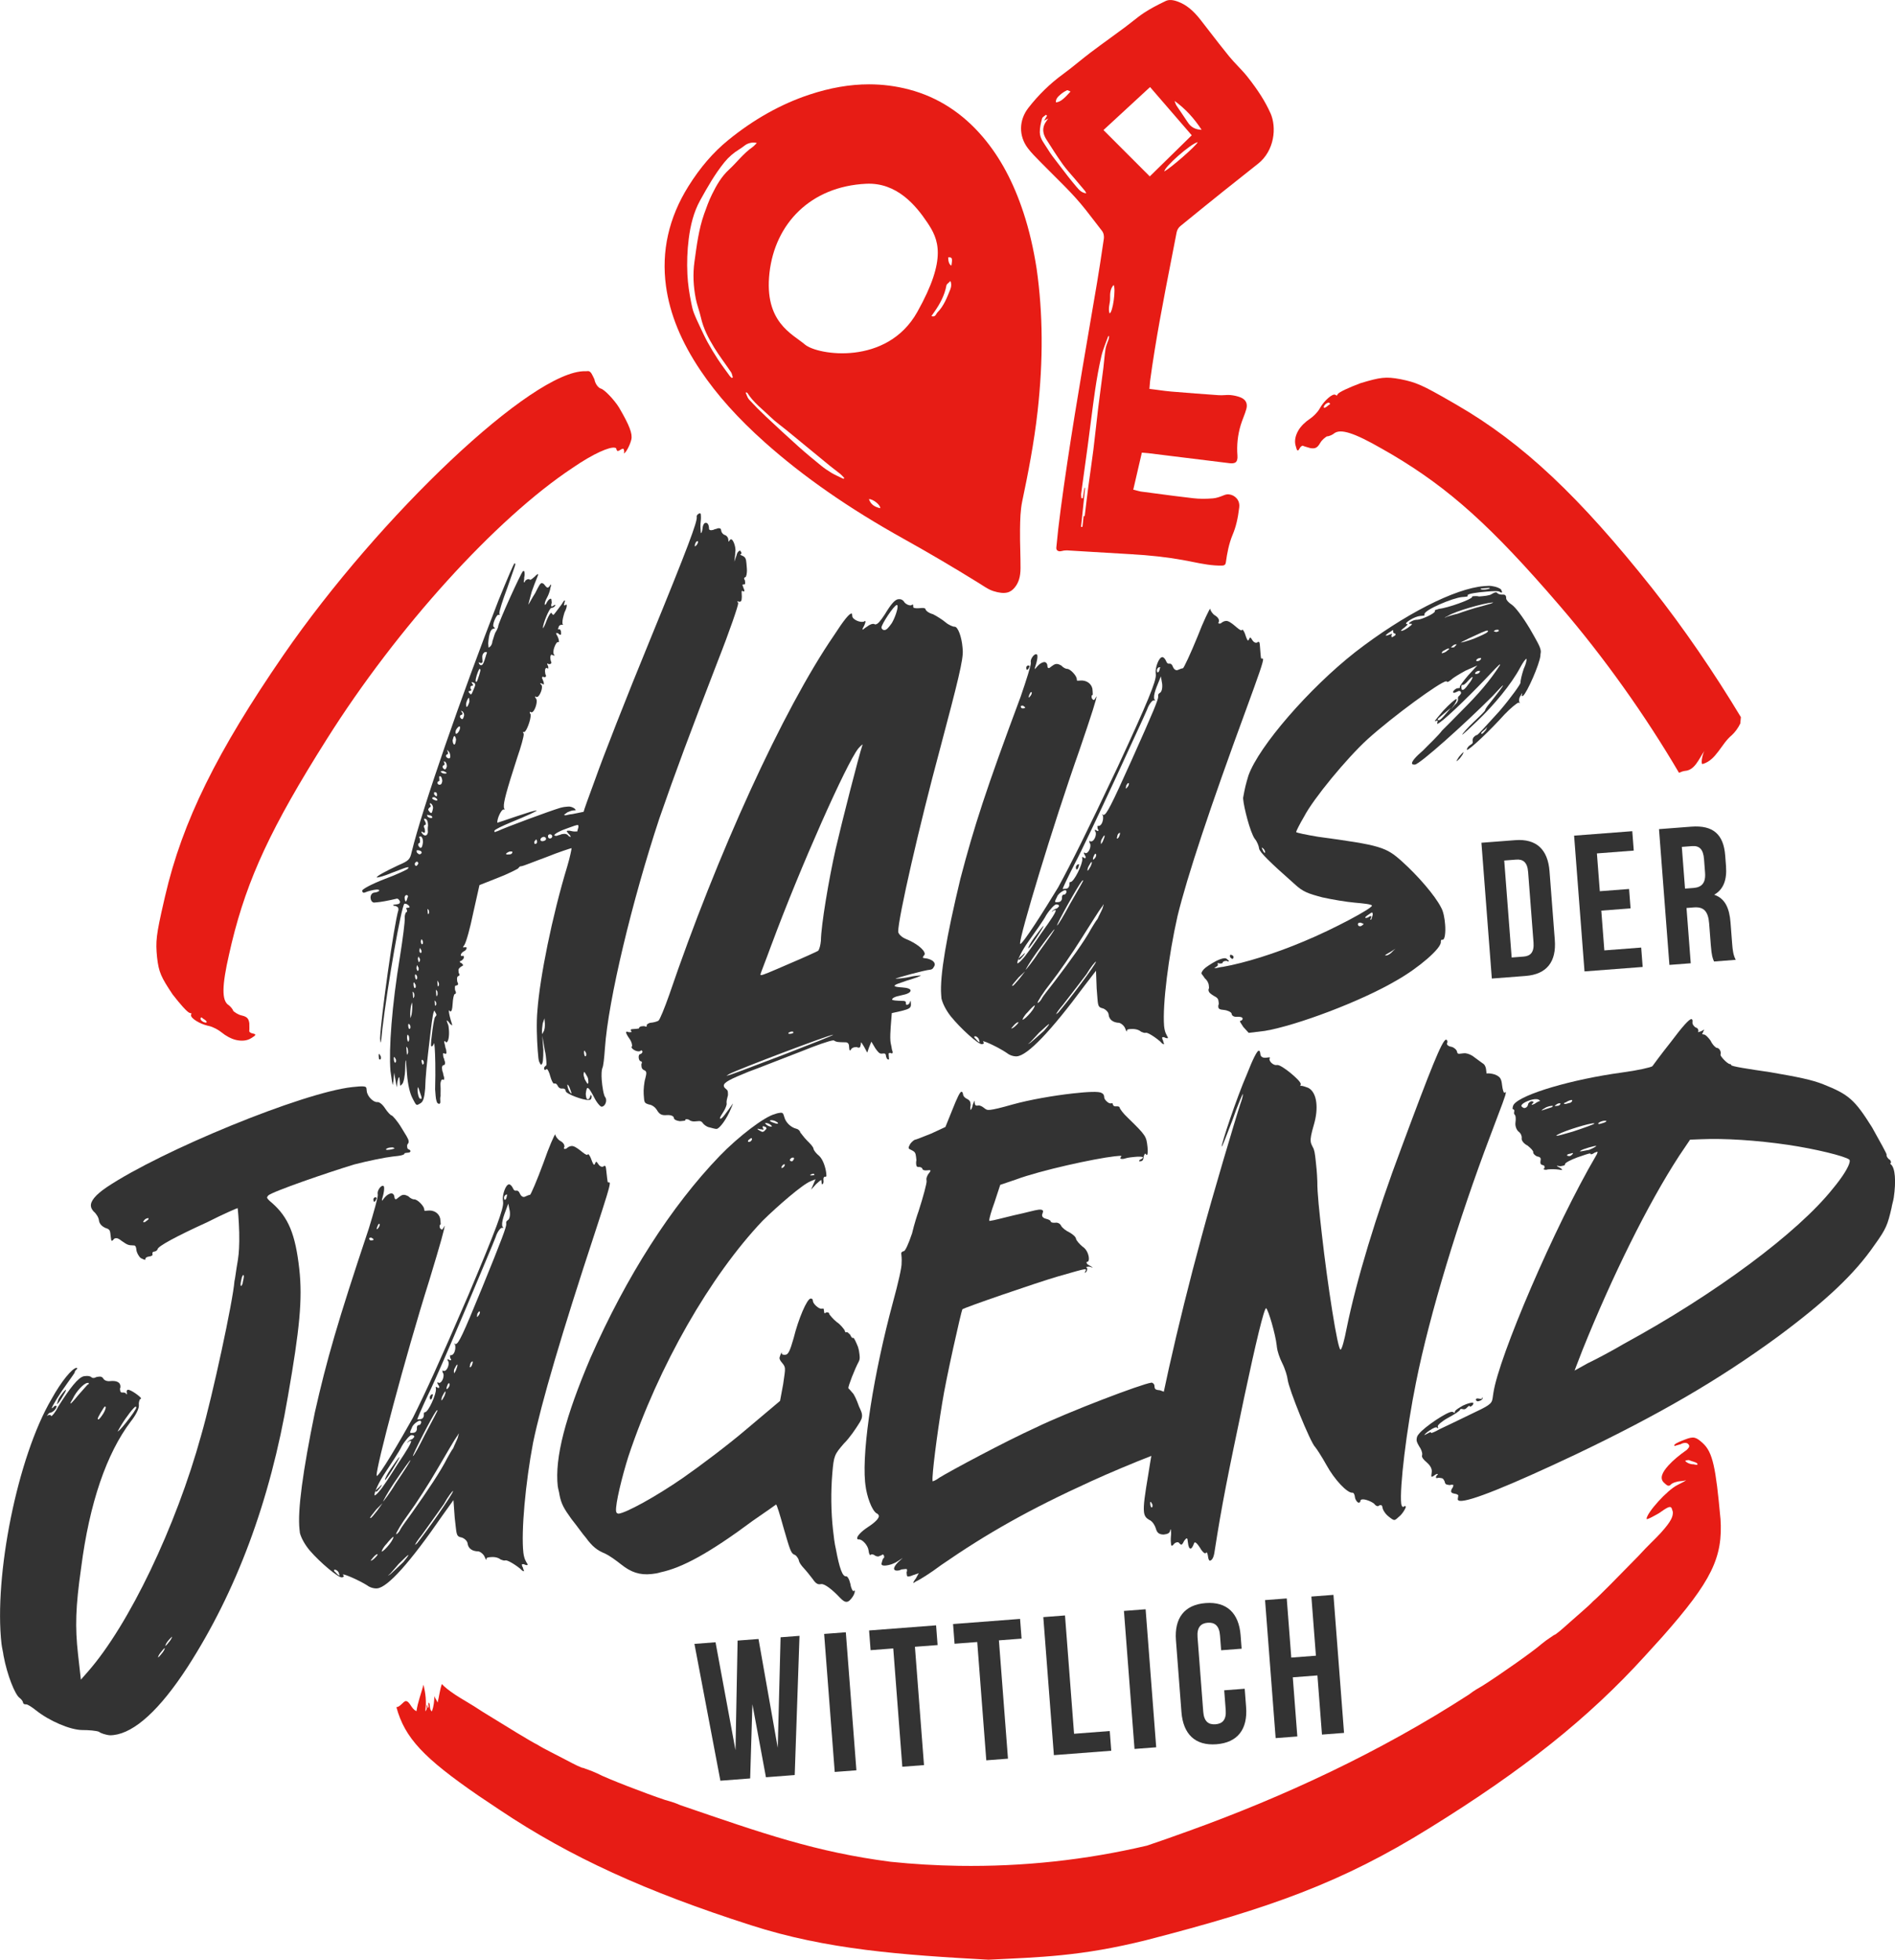
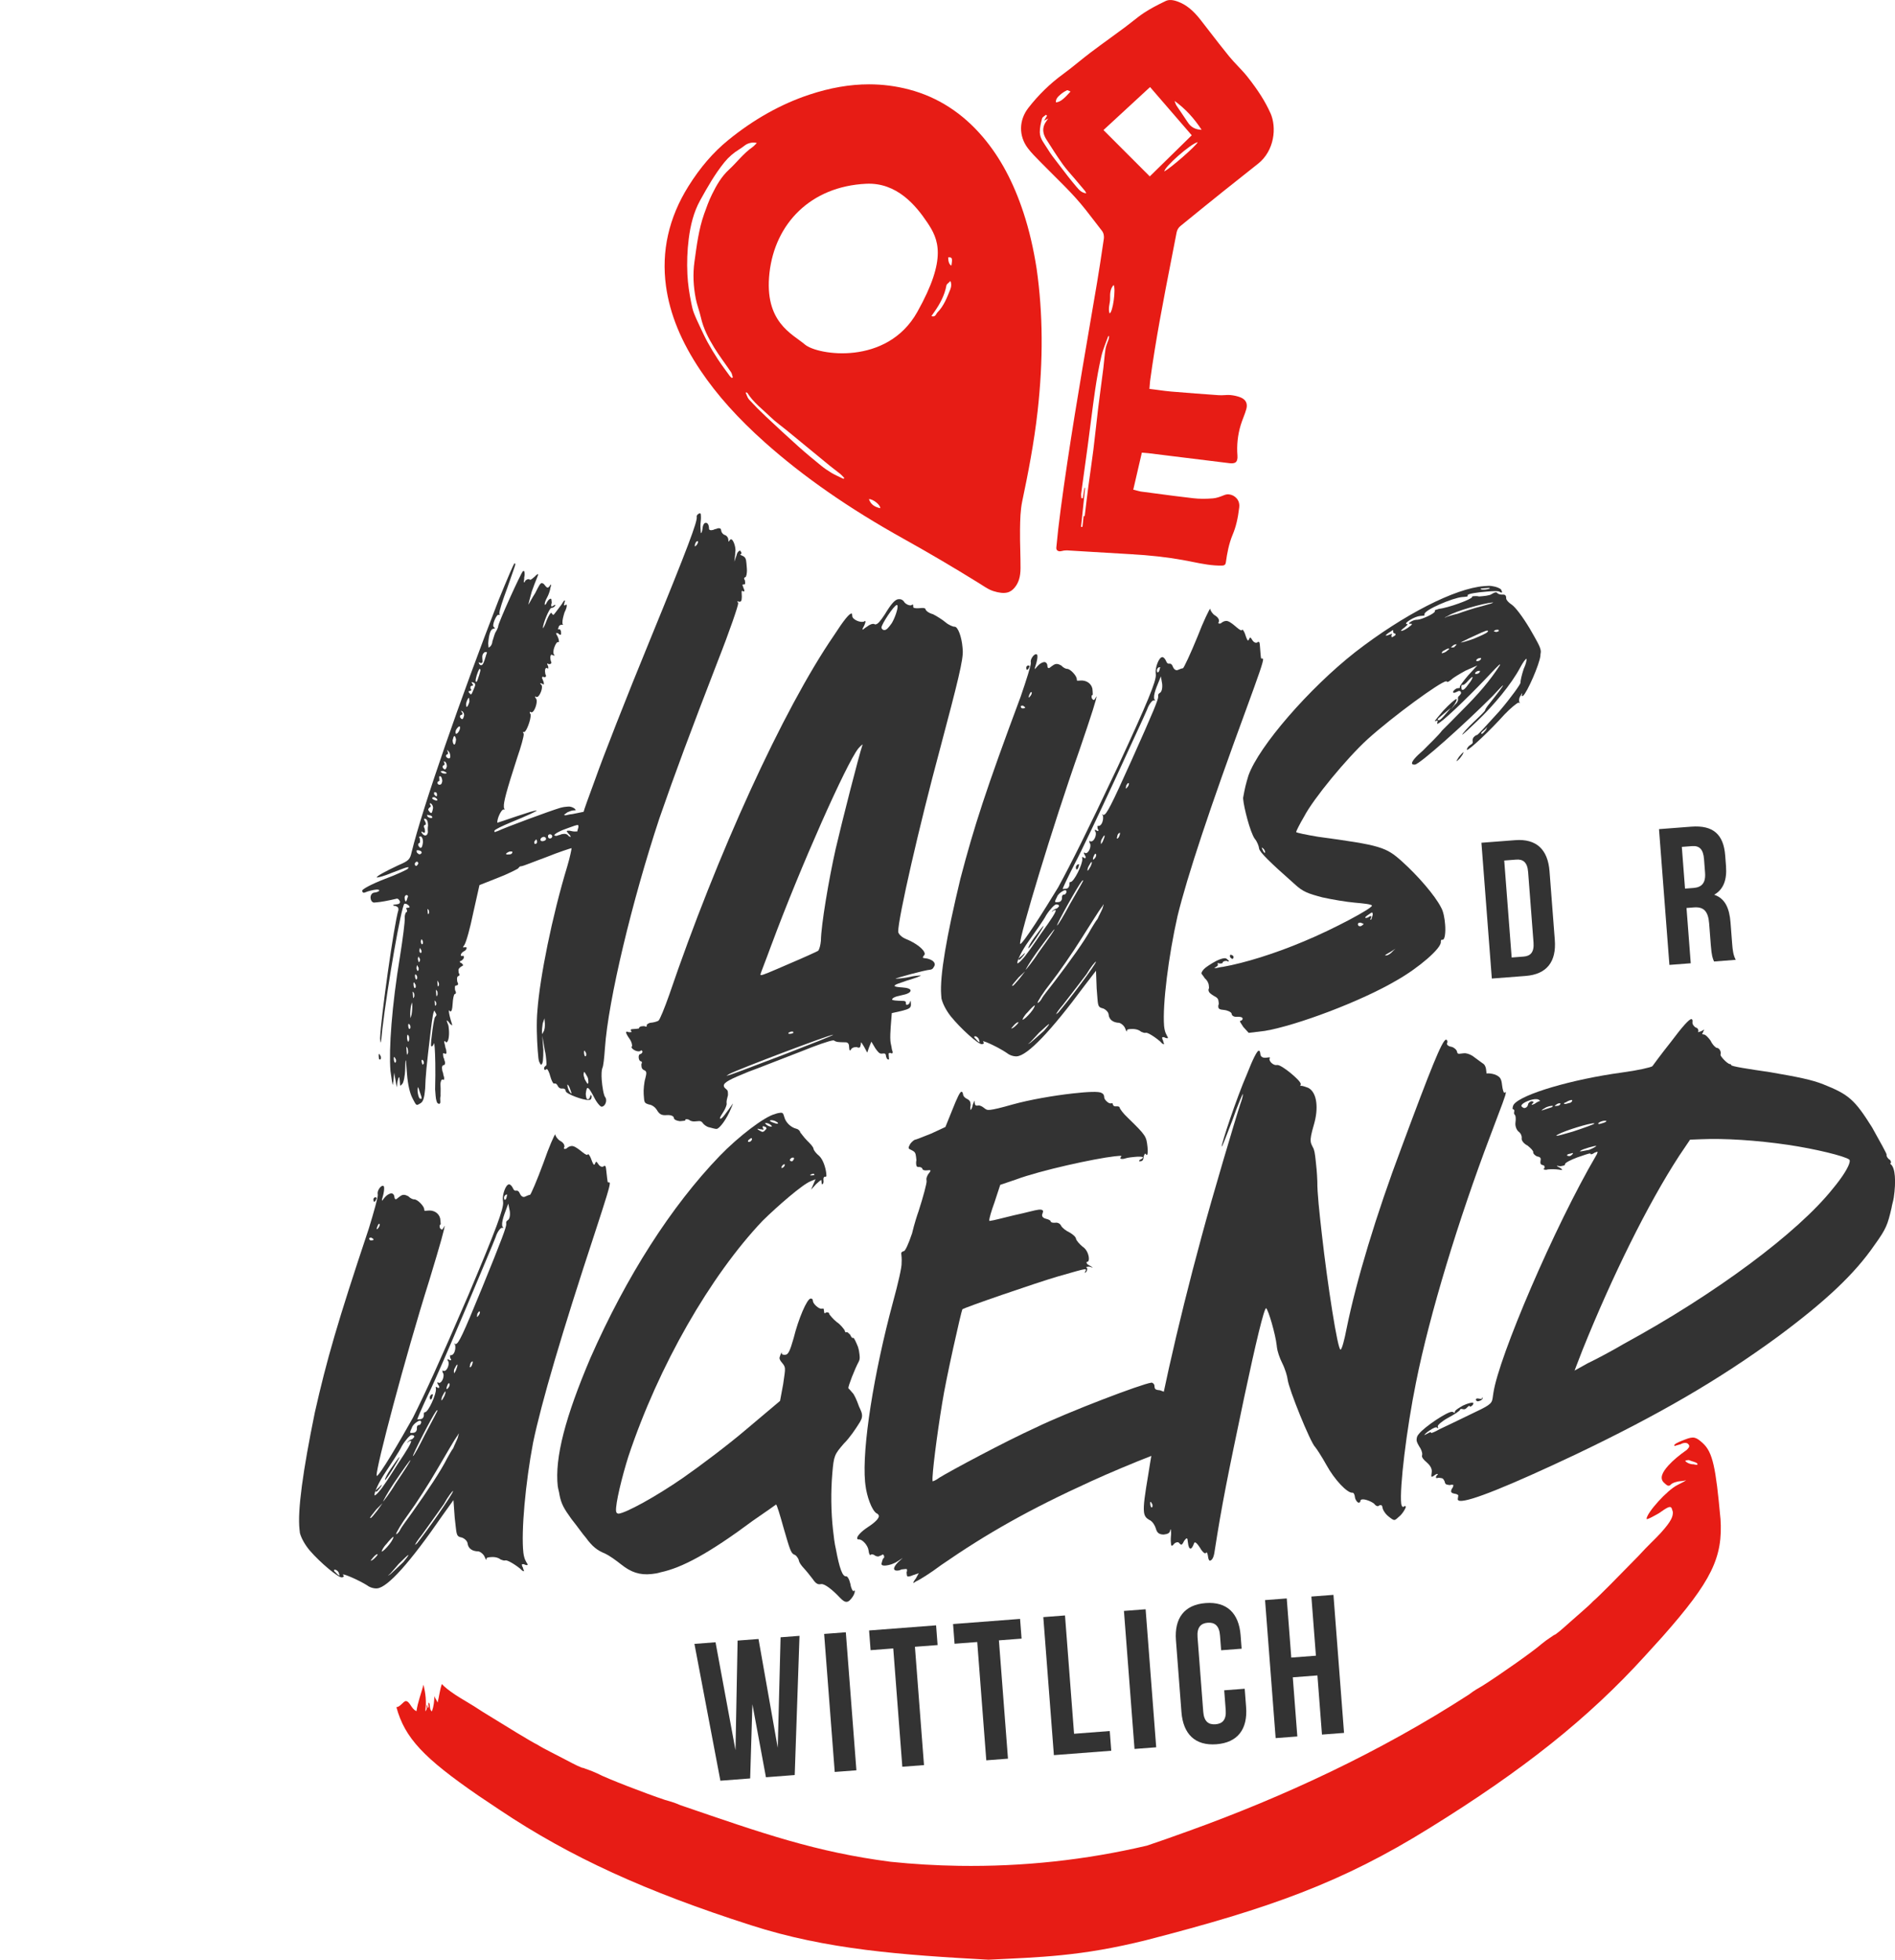
<svg xmlns="http://www.w3.org/2000/svg" id="Logo" viewBox="0 0 1258.49 1301.08">
  <defs>
    <style>.cls-1{fill:#333;}.cls-1,.cls-2{stroke-width:0px;}.cls-2{fill:#e71c15;}</style>
  </defs>
  <g id="Kreis">
-     <path class="cls-2" d="M399.07,258.01c2.17.5,8.64,7.13,11.98,12.46,6.97,11.88,9.1,17.51,8.23,21.31s-3.87,9.39-4.96,9.14l.25-1.08c-.29-1.21-.17-1.75-.71-1.88s-1.21.29-1.88.71c-.67.42-1.33.84-1.88.71s-.42-.67-.83-1.33c.12-.54-.42-.67-.96-.79-3.25-.75-13.97,3.64-28.23,13.49-50.54,33.48-116.28,105.71-163.08,180.02-36.84,58.33-52.67,92.37-63.08,135.09l-1.75,7.59c-4.99,21.69-4.7,30.33-.86,33.49,1.5.92,3.3,3.04,3.59,4.25.96.79,2.88,2.38,5.59,3,3.8.87,4.63,2.21,5.09,5.17.04,2.29.09,4.59-.04,5.13s.83,1.33,1.92,1.58c1.63.37,2.17.5,2.05,1.04s-.79.96-2.79,2.21c-2.67,1.67-6.17,2-9.97,1.13-3.25-.75-6.8-2.71-9.68-5.08-1.92-1.58-5.47-3.54-8.18-4.17l-1.08-.25c-4.88-1.12-11.43-4.92-10.93-7.09l.25-1.08-1.09-.25c-1.63-.37-6.59-6.09-11.43-12.34-7.64-11.47-9.18-14.68-10.31-24.65-1.01-10.51-.68-14.43,4.57-37.21l.75-3.25c11.49-49.89,34.78-96.49,78.54-160.08,64.27-93.13,165.74-189.12,200.44-188.55.54.12,1.75-.17,2.29-.04,1.63.37,2.34,2.25,3.88,5.46.46,2.96,2.67,5.76,4.3,6.13ZM133.93,675.5c-.54-.12-.67.42-.67.42l-.12.54c.29,1.21,1.79,2.13,2.88,2.38.54.12,1.09.25,1.21-.29s-.84-1.33-2.34-2.25l-.96-.79Z" />
-     <path class="cls-2" d="M1131.95,498.44c-1.59,2.87-2.6,9.44-1.1,8.77,8.92-2.56,12.32-13.43,19.16-19.02,2.34-2.15,4.32-4.9,5.74-7.85.15-1.41.27-2.81.39-4.22-17.76-29.46-37.94-59.09-58.84-85.49-48-60.46-85.74-96.37-130.08-121.95l-2.89-1.67c-20.24-11.68-23.9-13.14-34.24-15.26-9.86-1.83-13.38-1.3-26.58,2.65-7.4,2.8-14.31,5.88-15.15,7.32l-.56.96-.96-.56c-1.93-1.11-7.47,4.04-9.98,8.38l-.56.96c-1.39,2.41-4.3,5.23-6.38,6.6-3.11,2.06-6.03,4.88-7.69,7.77-1.95,3.37-2.65,6.82-1.84,9.86.61,2.28.82,3.04,1.3,3.32.48.28.76-.2,1.6-1.65.56-.96,1.59-1.65,2.08-1.37.48.28,2.69.91,4.9,1.54,2.97.43,4.49.02,6.43-3.36,1.39-2.41,3.47-3.78,4.51-4.47,1.24.07,3.8-1.02,5.12-2.19,4.15-2.74,12.5-.5,31.78,10.62l6.75,3.89c37.8,22.45,65.72,47.56,110.71,99.86,29.66,34.38,57.3,73.45,79.46,111.19,1.35-.57,2.69-1.09,3.89-1.24,6.63-.45,9.14-7.69,13.05-13.4ZM883.21,268.39l-1.04.69c-1.32,1.17-2.35,1.85-2.84,1.58-.48-.28-.2-.76.07-1.24.56-.96,1.87-2.13,3.11-2.06l.48.28s.48.28.2.76Z" />
    <path class="cls-2" d="M1142.56,1008.11c-3.09-33.71-5.06-43.92-11.73-49.98-4.62-4.19-6.11-4.61-11.89-2.37-2.89,1.12-5.78,2.24-6.71,3.27l-.47.51.51.47s1.44-.56,3.87-1.17c1.91-1.07,3.87-1.17,4.9-.24,1.03.93,1.07,1.91.14,2.94l-.93,1.03c-5.22,3.69-8.99,6.81-12.26,10.4-4.19,4.62-5.96,8.63-2.89,11.43l1.03.93c1.54,1.4,2.52,1.35,3.45.32.93-1.03,3.82-2.15,6.76-2.29,1.96-.1,3.4-.65,3.4-.65-.47.51-2.38,1.59-5.73,3.22-3.36,1.63-8.53,6.3-12.72,10.92-4.19,4.62-7.88,9.7-7.78,11.66.51.47,4.34-1.68,8.16-3.83,5.22-3.69,7.13-4.76,8.16-3.83.51.47.56,1.44,1.12,2.89.14,2.94-.7,5.92-8.15,14.13-3.73,4.1-8.44,8.26-14.96,15.44-13.1,13.39-26.19,26.78-29.97,29.9-2.8,3.08-10.35,9.33-15.52,14-5.17,4.67-9.41,8.31-10.39,8.35-.47.51-4.29,2.66-8.06,5.79-5.17,4.67-28.43,21-39.39,27.9-1.91,1.07-5.73,3.22-9.04,5.83-59.01,38.17-123.19,67.94-186.4,90.67-10.72,3.86-19.51,6.99-27.36,9.59-40.59,9.55-82.32,14.06-124.76,13.42-15.27-.23-30.42-1.13-45.45-2.69-49.91-6.49-84.51-18.69-139.64-37.58-3.84-1.74-8.07-2.9-10.18-3.48-12.3-4.06-38.81-14.28-44.96-17.56-4.42-2.12-8.65-3.28-9.22-3.67-.96.19-5.96-2.32-12.1-5.59-6.15-3.28-14.98-7.52-18.44-9.83-4.42-2.12-20.36-11.95-36.3-21.78-8.07-5.39-13.64-8.29-18.25-11.37-4.67-3.12-7.36-5.35-8.96-7.17-1.42,4.05-1.82,8.52-2.84,12.36-.5-1.58-1.75-2.8-2.14-4.44-.09,3.48-.34,6.62-1.61,10.25-2.18-1.5-.67-4.41-2.11-5.9-.76,1.46.69,2.95-.79,3.66.01-.73.02-1.47-.7-2.21-.02,1.47.69,2.95-.8,4.39.83-6.59.18-11.74-1.2-17.63-1.56,5.85-3.85,11.68-4.67,17.54-3.65-1.52-4.3-6.67-7.24-6.71-1.7.54-3.88,4.1-6.1,4.04,5.6,20.64,18.39,33.9,54.45,58.76l14.4,9.63c46.67,31.22,97.2,54.17,166.57,76.39,50.37,16.28,100.73,19.77,157.76,22.91,33.78-1.69,61.24-2.08,105.14-13.08,81.92-21.12,129.63-38.14,187.75-74.3,61.95-38.32,105.44-72.79,143.19-114.36l11.65-12.83c32.58-36.9,40.17-52.48,38.43-78.4ZM1127.11,972.53s-.98.05-2.47-.37c-1.96.09-3.96-.79-4.99-1.72l-.51-.47c.47-.51,1.44-.56,2.42-.61,2.01.89,4.48,1.26,5.5,2.19q.51.47.05.98Z" />
  </g>
  <g id="Map_Pin_Schlüssel">
    <path class="cls-2" d="M843.66,75c-3.4-7.6-8.11-15.03-15.27-24.09-1.89-2.39-3.98-4.59-6.19-6.93-2.02-2.13-4.11-4.34-6.03-6.7-4.38-5.37-8.68-10.94-12.83-16.31-2.03-2.63-4.06-5.25-6.1-7.87-4.91-6.27-9.5-9.97-14.88-11.98-3.54-1.32-6.07-1.46-8.2-.46-5.76,2.73-10.23,5.16-14.08,7.65-2.79,1.81-5.39,3.87-8.15,6.05-1.58,1.25-3.22,2.54-4.88,3.78-3.11,2.3-6.23,4.58-9.36,6.85-4.46,3.25-9.07,6.6-13.53,9.97-2.66,2.01-5.32,4.16-7.9,6.24-3.3,2.67-6.72,5.43-10.24,7.99-8.59,6.25-16.37,13.81-23.1,22.48-6.34,8.17-6.45,18.68-.27,26.78,2.23,2.92,4.82,5.56,7.58,8.35.52.52,1.03,1.05,1.55,1.57,2.6,2.66,5.29,5.33,7.9,7.92,4.93,4.89,10.04,9.95,14.79,15.23,4.67,5.19,8.95,10.79,13.09,16.2,1.42,1.86,2.85,3.72,4.29,5.57,1.23,1.58,1.43,3.76,1.23,5.15l-.49,3.29c-1.27,8.55-2.58,17.38-4.05,26.06-1.48,8.76-2.98,17.51-4.48,26.27-6.93,40.49-14.09,82.36-19.61,123.75-1.24,9.29-2.2,17.7-2.93,25.71-.08.86.15,1.52.69,1.96.65.54,1.67.69,2.73.39,1.09-.31,2.25-.46,3.37-.46.23,0,.46,0,.69.02,5.81.34,11.63.7,17.44,1.05,8,.49,16.28,1,24.42,1.45,12.74.71,24.07,1.98,34.65,3.87,2.1.38,4.22.8,6.27,1.21,6.75,1.36,13.14,2.63,19.72,2.49,1.95-.04,2.42-.82,2.62-2.23.83-5.93,1.96-12.27,4.55-18.42,2.09-4.94,3.46-10.68,4.32-18.06.44-3.8-1.56-5.97-2.8-6.93-2.05-1.59-4.75-2.08-6.88-1.26l-.95.37c-2.06.81-4.4,1.73-6.91,1.92-4.84.38-9.06.35-12.9-.09-8.56-.96-17.22-2.11-25.6-3.23-3.09-.41-6.18-.82-9.27-1.22-.53-.07-.98-.2-1.38-.31-.15-.04-.31-.09-.49-.13l-3.2-.8,5.7-24.61,3.45.3c.38.03.69.06.99.09l16.22,2.01c12.54,1.55,25.09,3.11,37.63,4.63,1.38.17,3.23.17,4.22-.78.79-.76,1.14-2.29.98-4.31-.54-6.82.18-13.6,2.15-20.17.54-1.81,1.21-3.54,1.85-5.22.73-1.9,1.42-3.7,1.91-5.52.99-3.65-.37-6.32-3.92-7.72-1.96-.77-4.21-1.29-6.71-1.54-1.1-.11-2.31-.04-3.59.04-1.33.08-2.71.16-4.15.06-9.73-.67-20.08-1.46-31.62-2.42-2.59-.22-5.18-.56-7.69-.9-1.15-.15-2.31-.31-3.48-.46l-3.21-.4.27-3.22c.02-.29.04-.54.06-.76.04-.5.07-.9.12-1.3,3.67-27.18,9-54.47,14.16-80.86,1.16-5.93,2.32-11.86,3.46-17.79.3-1.56,1.23-3.15,2.44-4.13,10.77-8.79,19.79-16.09,28.4-22.99,3.93-3.15,7.88-6.27,11.83-9.39,3.86-3.05,7.71-6.09,11.55-9.17,10.63-8.52,12.44-23.79,8.04-33.63ZM704.31,62.72c1.26-1.13,2.77-2.05,4.3-2.78.47-.23,1.38.47,2.34.84-4.8,5.35-7.04,6.98-9.72,7.19-.18-2.47,1.55-3.88,3.08-5.25ZM715.13,124.31c-4.29-4.99-8.25-10.26-12.25-15.49-2.48-3.24-5.06-6.43-7.14-9.92-2.09-3.5-5.14-6.76-5.19-11.07-.04-3.06.73-6.17,1.51-9.16.25-.97,1.68-1.64,2.57-2.44.24.2.48.39.73.59-.61,1.02-1.21,2.05-1.96,3.3.98-.52,1.77-.94,2.73-1.45-.93,1.44-1.91,2.62-2.51,3.97-1.61,3.6-.59,7,1.38,10.1,3.48,5.5,6.98,10.99,10.75,16.29,2.46,3.46,5.4,6.57,8.14,9.82,2.22,2.64,4.46,5.26,6.67,7.91.27.32.41.76.85,1.59-3.18-.33-4.82-2.36-6.26-4.03ZM736.26,225.24c-.67,2.1-1.71,4.13-2.05,6.28-.68,4.32-.94,8.7-1.48,13.05-1.12,8.91-2.37,17.81-3.46,26.73-1.11,9.12-2.01,18.27-3.15,27.39-1.01,8.12-2.27,16.21-3.34,24.32-.86,6.51-1.61,13.05-2.43,19.74.06.03-.24-.11-.67-.3-.28,2.49-.55,4.94-.83,7.39-.31-.03-.62-.06-.92-.09.91-8.59,1.82-17.19,2.73-25.78-.15-.02-.29-.03-.44-.05-.37,2.3-.74,4.6-1.11,6.9-.31-.02-.63-.03-.94-.05-.06-1.02-.29-2.06-.16-3.06,1.41-10.49,2.93-20.97,4.33-31.46,1.67-12.41,3.12-24.84,4.93-37.23,1.11-7.57,2.46-15.13,4.18-22.59,1.05-4.54,3.01-8.87,4.56-13.29.19.05.39.1.58.15-.11.65-.14,1.33-.34,1.95ZM736.9,208.09c-1.23-3.41.41-6.71.33-10.05-.07-3.16.05-6.29,2.34-8.84,1.6,2.59-.48,18.07-2.66,18.89ZM763.58,117.12l-30.75-30.77,30.94-28.55,27.68,32.02-27.86,27.29ZM773.3,113.8c-.32-2.75,17.54-18.52,22.16-19.42-1.5,2.82-17.47,16.74-22.16,19.42ZM788.78,81.17c-2.39-3.74-5.01-7.33-7.44-11.04-.61-.93-.87-2.08-1.29-3.13,7.28,5.27,13.07,11.68,17.95,19.18-4.1-.15-7.09-1.69-9.21-5.01Z" />
    <path class="cls-2" d="M688.46,178.56c-2.09-13.5-5.03-26.06-8.73-37.29-6.67-20.3-15.47-36.71-26.89-50.18-13.55-15.99-30.05-26.64-49.03-31.64-8.74-2.31-17.61-3.46-26.67-3.46-12.77,0-25.94,2.29-39.77,6.89-18.79,6.25-36.88,16.39-53.76,30.15-9.97,8.12-18.63,18.17-26.46,30.7-13.04,20.86-18.03,43.16-14.85,66.28,2.56,18.57,10.09,36.93,23.03,56.14,10.87,16.13,24.81,31.68,42.61,47.54,25.66,22.86,55.85,43.84,92.3,64.12,16.5,9.18,33.3,19.07,49.92,29.38.65.41,1.3.82,1.96,1.24,2.55,1.64,4.97,3.19,7.46,3.97,8.13,2.57,11.59.93,14.28-2.32,2.65-3.2,3.85-7.16,3.88-12.85.02-3.91-.08-7.92-.17-11.79-.11-4.51-.23-9.17-.16-13.79v-.27c.1-6.17.19-12.56,1.5-18.76,3.72-17.66,7.83-38.55,10.18-59.64,3.78-33.91,3.57-64.8-.64-94.45ZM462.04,198.17c.82,4.22,2.46,8.28,3.4,12.48,1.64,7.35,5.04,13.92,8.91,20.21,3.43,5.57,7.46,10.78,11.12,16.21.66.99.82,2.31,1.21,3.48-.22.13-.45.26-.67.39-.42-.39-.93-.72-1.26-1.18-2.69-3.71-5.45-7.36-7.97-11.18-2.41-3.65-4.67-7.41-6.78-11.24-1.9-3.46-3.55-7.06-5.23-10.63-1.43-3.04-2.87-6.09-4.06-9.22-.77-2.03-1.2-4.22-1.64-6.36-1.28-6.27-2.24-12.53-2.56-18.98-.39-7.94-.09-15.79.89-23.61,1.12-8.88,3.24-17.66,7.56-25.48,4.83-8.72,9.76-17.45,16.1-25.29,2.84-3.52,6.1-6.28,9.87-8.61,1.28-.79,2.52-1.68,3.71-2.61,1.99-1.56,5.4-2.4,7.98-1.6-1.11,1.06-1.97,2.1-3.03,2.84-5.93,4.13-10.19,9.98-15.43,14.8-5.07,4.65-8.36,10.46-11.31,16.46-2.06,4.17-3.67,8.59-5.22,12.98-3.63,10.28-4.93,21.01-6.43,31.75-1.15,8.25-.71,16.32.85,24.37ZM560.22,317.92c-.45-.2-.91-.4-1.35-.61-2.25-1.12-4.59-2.11-6.73-3.4-2.41-1.46-4.76-3.06-6.94-4.84-4.99-4.06-9.96-8.15-14.75-12.44-7.4-6.63-14.7-13.39-21.94-20.2-3.81-3.58-7.5-7.31-11.04-11.16-1.1-1.2-1.52-3.01-2.25-4.55.12-.08.24-.16.36-.25.28.15.67.23.81.46,4.03,6.42,10.13,10.87,15.44,16.04,3.26,3.17,7.04,5.79,10.57,8.69,9.58,7.86,19.13,15.75,28.72,23.59,2.3,1.89,4.73,3.61,7.04,5.49.93.76,1.7,1.73,2.54,2.6-.16.19-.32.38-.47.57ZM577.07,331.37c2.68-.12,7.79,3.95,7.51,6.04-3.44-.8-6.25-2.26-7.51-6.04ZM534.55,228.73c-8.31-7.1-27.18-14.74-23.54-47.5,3.64-32.76,27.3-57.45,64.2-59.23,20.52-.99,33.17,14.64,40.56,25.64,7.38,11,13.55,23.58-6.61,59.52-20.15,35.94-66.3,28.67-74.61,21.57ZM631.14,192.04c-2.22,5.48-4.28,11.05-8.57,15.38-1.06,1.07-1.23,3.36-4,2.43.8-1.15,1.52-2.16,2.23-3.19,3.62-5.23,6.57-10.77,7.72-17.12.06-.32.22-.66.44-.89.72-.73,1.49-1.4,2.24-2.09.67,1.51.74,3.5-.06,5.48ZM631.8,176.38q-2.05-1.12-2.11-5.49c2.65-.31,2.98.51,2.11,5.49Z" />
  </g>
  <g id="Haus_der_Jugend">
    <path class="cls-1" d="M387.6,538.94c-.04-.47,3.44-10.15,8.11-22.76,4.23-12.1,20.32-53.37,36.15-91.8,25.31-61.76,31.13-77.76,30.87-81.03l-.04-.47c-.04-.47.36-1.44,1.73-2.02l.47-.04q.47-.04.54.9c.07.94.18,2.34-.1,4.72-.28,2.38-.14,4.25-.03,5.65l.15,1.87c.47-.04.86-1.01,1.15-3.39.28-2.38,1.15-3.39,2.08-3.46s1.94.79,2.13,3.13l.07.94c.04.47.54.9,1.48.83.47-.04,1.4-.11,2.3-.65.94-.07,1.83-.61,2.3-.65,1.4-.11,1.91.32,2.02,1.73.07.94,1.12,2.27,2.09,2.66,1.44.36,2.49,1.69,2.6,3.09l.11,1.4c.47-.04.43-.5.86-1.01q.43-.5.9-.54c.94-.07,2.6,3.09,2.89,6.84.07.94-.29,2.38-.21,3.31l-.57,4.75,1.54-4.36c.32-1.91,1.65-2.95,2.12-2.99,0,0,.47-.04.5.43.5.43.54.9.58,1.37,0,0,.04.47-.43.5l-.47.04c.04.47,1.01.86,1.98,1.26,1.48.83,2.02,1.72,2.27,5l.26,3.28c.26,3.28-.5,5.69-.97,5.72s-.9.54-.86,1.01.54.9.58,1.37l.11,1.4c.04.47.07.94-.4.97l-.94.07s-.47.04-.43.5.54.9.61,1.84c.54.9.58,1.37.61,1.84s.04.47-.43.5-.5-.43-.97-.4-.43.5-.36,1.44c.29,3.74-.03,5.65-.97,5.72l-.94.07c-.47.04-.5-.43-.5-.43q-.47.04-.43.5s.5.43.54.9c.11,1.4-5.63,18.33-13.49,38.25-18.02,46.6-28.54,74.73-38.91,104.73-17.9,54.13-33.92,120.35-36.12,152.53-.46,6.16-.96,11.84-1.78,13.32-.4.97-.61,4.28-.35,7.56.37,4.68,1.27,10.26,2.32,11.59.5.43.58,1.37.61,1.83.15,1.87-1.07,4.32-2.95,4.47-.94.07-3.53-3.02-5.23-6.65-2.2-4.07-3.28-5.86-4.22-5.79-.47.04-.83,1.48-1.11,3.85l.07.94c.15,1.87.69,2.77,1.15,2.73.94-.07,1.37-.58,1.73-2.02l.39-.97.54.9c.07.94-.29,2.38-1.22,2.45l-.94.07c-3.28.26-14.91-4.02-15.05-5.89-.11-1.4-1.08-1.8-2.49-1.69s-2.41-.75-2.99-2.12c-.54-.9-1.05-1.33-1.98-1.26l-.47.04c-.47.04-1.59-2.23-2.24-4.53-.69-2.77-1.81-5.04-2.27-5l-.47.04s-.43.5-.9.54c0,0-.5-.43-.54-.9-.07-.94.36-1.44,1.26-1.98.43-.5.36-1.44.21-3.31-.15-1.87-.33-4.21-1.02-6.98l-1.7-9.75.73,9.36c0,6.12-.17,9.9-1.57,10.01,0,0-.5-.43-1.08-1.8-.54-.9-.76-3.71-1.05-7.45-.58-7.49-.99-18.75-.21-26.82,1.6-21.78,9.72-62.43,19.84-95.71,1.87-6.27,2.87-11.52,2.83-11.99-.47.04-8.28,2.53-16.95,6.03-8.24,3-15.08,5.88-16.48,5.99l-.47.04c-.47.04-.9.54-1.76,1.55-.9.54-7.23,3.86-13.64,6.24l-11.87,4.69-4.19,18.69c-2.04,10.05-4.62,19.19-5.88,21.17-.86,1.01-.83,1.48-.83,1.48l1.4-.11c.47-.04.94-.07.97.4.07.94-.79,1.94-2.16,2.52-.9.54-1.76,1.55-1.69,2.49.04.47.51.43.97.39l.94-.07.11,1.4c-.4.97-1.73,2.02-2.19,2.06s-.47.04-.43.5.04.47,1.01.86c.51.43,1.01.86,1.05,1.33s-.43.5-1.33,1.05c-1.33,1.05-1.76,1.55-1.69,2.49l.11,1.4c.04.47.54.9.58,1.37s-.4.97-.86,1.01-.86,1.01-.79,1.95l.11,1.4c.04.47.58,1.37.61,1.84s-.4.97-1.33,1.05c-.94.07-.86,1.01-.72,2.88.04.47.54.9.61,1.83.04.47-.4.97-.86,1.01s-1.18,2.92-1.36,6.7c-.21,3.31-.57,4.75-1.51,4.83l-1.01-.86.07.94c.11,1.4.83,4.64,2.06,8.31l.07.94-1.51-1.29c-1.08-1.8-2.05-2.19-2.05-2.19.04.47.07.94.65,2.3.54.9.65,2.3.8,4.17.29,3.74-.31,8.03-1.72,8.14,0,0-.47.04-.5-.43l-.5-.43q-.47.04-.4.97c.04.47.61,1.84.72,3.24.58,1.37.65,2.3.72,3.24.04.47.07.94-.4.97l-.47.04c-.47.04-.5-.43-.97-.39s-.43.5-.39.97c.07.94.15,1.87.69,2.77.07.94.62,1.83.65,2.3.11,1.4-.32,1.91-1.26,1.98-.47.04-.86,1.01-.79,1.94s.15,1.87.72,3.24c.11,1.4.65,2.3.72,3.24s-.36,1.44-.36,1.44l-.5-.43-.47.04c-.47.04-1.29,1.51-1.11,3.85.22,2.81-.03,5.65.08,7.06-.4.97-.25,2.84-.18,3.78s-.36,1.44-.83,1.48-.5-.43-.97-.39c-.51-.43-1.12-2.27-1.34-5.08l-.33-4.21c.38-13.21.05-23.54-.28-27.76-.15-1.87-.22-2.81-.69-2.77l.04.47c-.39.97-.83,1.48-1.29,1.51,0,0-.47.04-.5-.43-.22-2.81,1.85-18.51,2.75-19.05.43-.5.86-1.01.83-1.48s-.58-1.37-1.12-2.27l-.04-.47c-.94.07-1.51,4.83-2.68,13.86-2.85,23.76-3.35,29.45-3.63,37.95-.5,5.69-1.21,8.57-3.01,9.65-.9.54-1.8,1.08-2.27,1.12-.94.07-1.51-1.29-3.17-4.46-1.66-3.17-3.03-8.71-3.62-16.2l-.69-8.89c-.47.04-.32,1.91-.5,5.69-.1,4.72-1.14,9.51-2.04,10.05-.43.5-.86,1.01-1.33,1.04l-.26-3.28c-.11-1.4-.18-2.34-.65-2.3,0,0-.4.97-.75,2.41l-.61,4.28-.87-5.11-.83-4.64-.5,5.69c-.36,1.44-.29,2.38-.29,2.38-.47.04-.69-2.77-1.67-9.29-1.13-14.51.89-42.91,6.32-75.82,1.9-11.92,3.36-23.33,3.18-25.67-.15-1.87.64-3.82,1.11-3.85s.43-.5.4-.97l-.04-.47c-.04-.47-.5-.43-.54-.9s.43-.5,1.37-.58c.47-.04.94-.07.9-.54s-.54-.9-1.04-1.33-1.48-.83-1.95-.79l-.47.04c-2.16,2.52-10.96,52.64-14.67,83.53-.5,5.69-.75,8.53-1.22,8.57l-.22-2.81c.42-12.74,9.17-75.57,12.18-85.22l-.07-.94c-.07-.94-1.04-1.33-2.02-1.73-.94.07-1.44-.36-1.44-.36-.04-.47.9-.54,2.3-.65s2.3-.65,2.23-1.59l-.04-.47c-.54-.9-1.08-1.8-2.02-1.73-6.01,1.41-10.65,2.24-13.46,2.46l-1.87.15c-1.44-.36-2.02-1.73-2.13-3.13-.11-1.4.68-3.35,2.55-3.5,1.4-.11,2.77-.69,3.2-1.19l-.04-.47s-.5-.43-1.91-.32c-1.87.15-5.11.87-7.85,2.02l-.47.04c-.47.04-.97-.39-1.04-1.33s5.79-4.22,14.93-7.76c8.24-3,15.04-6.35,15.47-6.86-.04-.47.43-.51.4-.97l-.94.07c-.94.07-3.67,1.23-10.08,3.61-5.47,2.31-8.71,3.03-9.64,3.11l-.47.04c-.07-.94,4.89-3.68,14.43-8.19,6.84-2.89,7.7-3.9,8.74-8.68,7.13-29.28,32.9-103.32,57.6-166.92,6.32-15.56,10.3-24.81,10.77-24.85l.5.43c.07.94-1.9,5.8-5.35,15.95-3.12,8.25-5.38,15.49-5.27,16.89l.04.47.5.43-1.4.11c-.94.07-3.38,4.97-3.2,7.31.04.47.54.9.54.9l.51.43c.04.47-.43.5-.9.54-1.87.15-3.02,3.53-3.48,9.69l.22,2.81q.47-.04.9-.54c.9-.54,1.69-2.49,1.62-3.42.39-.97,1.11-3.85,1.9-5.8,1.26-1.98,2.05-3.93,2.01-4.39-.15-1.87,15.12-35.55,16.45-36.59l.47-.04c.47-.04.5.43.58,1.37.04.47.11,1.4-.25,2.84.11,1.4-.29,2.38-.25,2.84s.04.47.5.43l.4-.97c.43-.5,1.33-1.05,1.8-1.08l.94-.07c.04.47.51.43.51.43.94-.07,1.8-1.08,3.13-2.13.86-1.01,1.76-1.55,1.76-1.55l.47-.04c.07.94-1.58,3.89-4.27,11.63-1.07,4.32-2.22,7.71-2.15,8.64,0,0,2.05-3.93,4.56-7.89,2.44-4.9,3.27-6.37,4.2-6.45.47-.04,1.44.36,1.98,1.26,1.05,1.33,1.55,1.76,2.02,1.73s.9-.54,1.33-1.05q.4-.97.86-1.01c.04.47.07.94-.32,1.91-.29,2.38-1.47,5.29-2.3,6.77-.83,1.48-1.62,3.42-1.54,4.36l.04.47c.47-.04.9-.54,1.29-1.51.83-1.48,1.69-2.49,2.63-2.56.47-.04.5.43.58,1.37l.11,1.4c-.4.97-.36,1.44-.32,1.91s.04.47.5.43c0,0,.47-.04.9-.54.47-.04.9-.54.9-.54q.47-.04.5.43s-.47.04-.43.5c-.43.5-1.33,1.05-1.8,1.08l-.47.04c-1.4.11-5.75,10.81-5.57,13.15l.04.47s1.26-1.98,2.41-5.37c1.19-2.92,2.44-4.9,2.91-4.94s.5.43.5.43c.5.43.54.9,1.01.86s1.73-2.02,5.57-7.03c.83-1.48,1.69-2.49,1.69-2.49q.47-.04.5.43l-.4.97c.04.47-.36,1.44-.36,1.44.04.47.5.43.5.43,0,0,.47-.04.9-.54q.47-.04.5.43c.07.94-.28,2.38-1.51,4.83-.75,2.41-1.47,5.29-1.36,6.7l.07.94.5.43-1.4.11c-.94.07-1.37.58-1.76,1.55.04.47-.4.97-.36,1.44l.94-.07c.47-.04,1.01.86,1.08,1.8s.15,1.87-.32,1.91-.97-.4-1.48-.83-.97-.39-1.44-.36l.04.47c.04.47.54.9,1.12,2.27.58,1.37.65,2.3.69,2.77l.04.47-.94.07c-.94.07-2.95,4.47-2.76,6.81l.07.94c.5.43.54.9.54.9l.04.47s-.5-.43-.97-.4-.5-.43-.97-.39-.86,1.01-.75,2.41c.04.47.11,1.4.69,2.77.04.47-.4.97-.86,1.01l-.94.07q-.5-.43-.97-.4l.04.47s.04.47.58,1.37l.11,1.4-.47.04c-.47.04-.5-.43-.5-.43-.94.07-1.33,1.05-1.22,2.45.07.94.15,1.87.69,2.77.04.47-.4.97-.86,1.01l-.47.04q-.5-.43-.97-.39s-.43.5-.4.97c0,0,.54.9.58,1.37.54.9.61,1.83.65,2.3s.04.47-.43.5l-.5-.43c-.47.04-.97-.4-1.44-.36l.04.47.5.43c.51.43.54.9.58,1.37.18,2.34-1.83,6.73-3.23,6.84l-.47.04c-.47.04-.5-.43-.5-.43q-.47.04-.43.5s.51.43.54.9c.5.43.54.9.58,1.37.22,2.81-1.76,7.67-3.16,7.78l-.47.04c-.47.04-.5-.43-.97-.39l.07.94c.04.47.5.43.54.9.26,3.28-2.87,11.52-4.27,11.63l-.94.07q.04.47.54.9l.04.47c.11,1.4-1.72,8.14-4.41,15.88-7.21,22.22-9,29.42-8.78,32.23l.07.94c.04.47.5.43.54.9l-.94.07c-1.4.11-4.24,5.98-4.02,8.79,0,0,5.97-1.88,12.85-4.3,7.34-2.46,11.48-3.72,12.88-3.83l.47-.04c.04.47-5.86,3.28-17.27,7.94-5.47,2.31-10.47,4.58-10.87,5.56l.04.47s.04.47.5.43c0,0,.43-.5,1.37-.58,5.9-2.81,35.19-13.57,41.63-15.49,2.3-.65,3.71-.76,5.11-.87,1.87-.15,2.84.25,4.32,1.07.5.43,1.01.86,1.04,1.33l-1.87.15c-.94.07-2.3.65-3.67,1.23-1.33,1.05-2.23,1.59-2.23,1.59,0,0,.5.43.97.4.94-.07,2.3-.65,4.64-.83,4.18-.8,7.41-1.52,7.41-1.52ZM251.85,699.72s.5.43.54.9c.5.43.54.9.58,1.37s.07.94-.36,1.44c-.94.07-.97-.4-1.08-1.8-.07-.94-.15-1.87.32-1.91ZM262.18,705.5l.47-.04c.43-.5.39-.97.36-1.44s-.07-.94-.58-1.37c-.04-.47-.54-.9-.54-.9-.47.04-.4.97-.32,1.91s.61,1.84.61,1.84ZM270.24,700.16s.47-.04.43-.5c.43-.51.36-1.44.32-1.91-.07-.94-.15-1.87-.65-2.3-.04-.47-.5-.43-.5-.43l.4,5.15ZM270.99,691.63s.47-.04.43-.5c.43-.5.36-1.44.32-1.91-.07-.94-.11-1.4-.61-1.84-.04-.47-.5-.43-.5-.43,0,0-.4.97-.29,2.38s.65,2.3.65,2.3ZM271.73,683.1l.47-.04c.43-.51.4-.97.36-1.44s-.07-.94-.58-1.37c-.04-.47-.5-.43-.5-.43-.47.04-.43.5-.36,1.44.11,1.4.61,1.84.61,1.84ZM272.48,674.57l.11,1.4s.4-.97.75-2.41c.32-1.91.57-4.75.43-6.63l-.11-1.4s-.4.97-.75,2.41c-.32,1.91-.57,4.75-.43,6.62ZM278.63,729.17c.5.43.97.4.97.4q.47-.04.43-.5c-.07-.94-.65-2.3-1.26-4.14-.65-2.3-1.19-3.2-1.19-3.2,0,0-.4.97-.25,2.84s.8,4.18,1.3,4.61ZM270.6,596.09l.39-.97c-.04-.47-.54-.9-1.01-.86-.94.07-1.33,1.04-1.26,1.98.11,1.4.65,2.3.65,2.3.47-.04.86-1.01,1.22-2.45ZM274.38,662.65s.47-.04.43-.5c.43-.5.4-.97.32-1.91-.04-.47-.07-.94-.58-1.37q-.04-.47-.5-.43l.33,4.21ZM275.27,655.99l.47-.04c.43-.5.4-.97.36-1.44s-.07-.94-.58-1.37c-.04-.47-.54-.9-.54-.9-.47.04-.4.97-.32,1.91s.61,1.84.61,1.84ZM276.23,650.26l.47-.04c.43-.5.4-.97.36-1.44s-.07-.94-.58-1.37c-.04-.47-.5-.43-.5-.43-.47.04-.43.5-.36,1.44s.61,1.84.61,1.84ZM280.65,706.88s.47-.04.43-.5c.47-.04.43-.5.4-.97s-.07-.94-.58-1.37c-.04-.47-.5-.43-.5-.43q-.47.04-.4.97c.11,1.4.65,2.3.65,2.3ZM277.2,644.54l.47-.04c.43-.5.4-.97.36-1.44s-.07-.94-.58-1.37c-.04-.47-.54-.9-.54-.9l-.32,1.91c.07.94.61,1.84.61,1.84ZM278.16,638.81s.47-.04.43-.51q.43-.5.39-.97c-.04-.47-.07-.94-.58-1.37-.04-.47-.54-.9-.54-.9l-.36,1.44c.11,1.4.65,2.3.65,2.3ZM279.09,632.62l.47-.04c.47-.04.43-.5.39-.97s-.07-.94-.58-1.37c-.04-.47-.54-.9-.54-.9l-.32,1.91c.07.94.58,1.37.58,1.37ZM277.77,573.4l-.04-.47c-.04-.47-.54-.9-1.01-.86s-1.33,1.05-1.29,1.51c.07.94.58,1.37,1.05,1.33,0,0,.9-.54,1.29-1.51ZM280.06,626.9l.47-.04q.43-.51.4-.97c-.04-.47-.11-1.4-.61-1.84-.04-.47-.5-.43-.5-.43l-.36,1.44c.11,1.4.62,1.84.62,1.84ZM278.7,567.21s.47-.04.9-.54c.47-.04.43-.51.43-.51-.04-.47-.07-.94-1.05-1.33-.97-.39-1.44-.36-1.91-.32s-.47.04-.43.5.07.94.58,1.37,1.01.86,1.48.83ZM277.72,560.7c.04.47.07.94.58,1.37q.54.9,1.01.86c.94-.07,1.29-1.51,1.58-3.89l-.11-1.4c-.07-.94-.61-1.84-1.12-2.27l-.94.07s-.47.04-.43.5c0,0,.5.43.54.9l.07.94c.07.94.11,1.4-.32,1.91-.47.04-.9.54-.86,1.01ZM284.26,547.95l-.11-1.4c-.11-1.4-.65-2.3-1.15-2.73-.47.04-.97-.4-.97-.4l-.43.5c.04.47.54.9.58,1.37.5.43.58,1.37.61,1.83,0,0,.04.47-.43.51s-.9.54-.86,1.01c.07.94.58,1.37.61,1.84l.11,1.4c.04.47.07.94-.4.97,0,0-.47.04-.97-.39-.47.04-.5-.43-.97-.4l.04.47s.04.47.54.9c.54.9,1.51,1.29,1.98,1.26.94-.07,1.37-.58,1.73-2.02-.07-.94-.22-2.81.1-4.72ZM284.14,606.8l.47-.04c.43-.5.39-.97.36-1.44s-.07-.94-.58-1.37c-.04-.47-.5-.43-.5-.43l.26,3.28ZM288.89,667.64l.47-.04c.43-.51.39-.97.36-1.44s-.07-.94-.58-1.37c-.04-.47-.5-.43-.5-.43l.26,3.28ZM289.82,661.44s.47-.04.43-.5c.43-.5.4-.97.32-1.91-.04-.47-.07-.94-.58-1.37q-.04-.47-.5-.43l.33,4.21ZM290.71,654.78l.47-.04c.43-.5.4-.97.36-1.44s-.07-.94-.58-1.37c-.04-.47-.54-.9-.54-.9l.29,3.74ZM283.71,540.93l.07.94c.54.9,1.98,1.26,2.45,1.22s.94-.07.9-.54-1.04-1.33-1.98-1.26c-.47.04-.97-.4-1.44-.36ZM284.39,537.58s.04.47.54.9c.54.9,1.04,1.33,1.51,1.29s.83-1.48,1.15-3.38l-.04-.47c-.07-.94-.61-1.84-1.12-2.27q-.5-.43-.97-.39l.07.94c.5.43.54.9.54.9.04.47-.4.97-.86,1.01-.43.5-.86,1.01-.83,1.48ZM287.08,529.83l.04.47c.5.43,1.98,1.26,2.92,1.18q.47-.04.43-.5c-.04-.47-1.05-1.33-2.02-1.73-.94.07-1.4.11-1.37.58ZM289.82,528.68c.47-.04.4-.97.36-1.44-.07-.94-.58-1.37-1.51-1.29q-.47.04-.43.5l.07.94c.51.43,1.05,1.33,1.51,1.29ZM290.53,519.68l.04.47c.54.9,1.01.86,1.48.83.94-.07,1.37-.58,1.69-2.49-.15-1.87-.72-3.24-1.66-3.17-.47.04-.43.5-.39.97l.11,1.4c.04.47.07.94-.4.97s-.9.54-.86,1.01ZM292.75,511.97l.04.47c.54.9,1.98,1.26,2.92,1.18.47-.04.94-.07.9-.54,0,0-1.01-.86-2.45-1.22l-1.4.11ZM295.48,510.82c.47-.04.9-.54,1.26-1.98l-.07-.94c-.07-.94-.62-1.83-1.12-2.27l-.94.07c.04.47.5.43.54.9l.04.47c.04.47.07.94-.4.97s-.9.54-.86,1.01l.04.47c.54.9,1.05,1.33,1.51,1.29ZM296.2,501.82l.04.47c.54.9,1.51,1.29,1.98,1.26s.9-.54.83-1.48l-.04-.47c-.11-1.4-.69-2.77-1.66-3.17-.04-.47-.5-.43-.5-.43l.58,1.37.04.47c.04.47.07.94-.4.97s-.9.54-.86,1.01ZM302.91,491.41c-.11-1.4-.69-2.77-1.16-2.73s-.83,1.48-1.18,2.92c.15,1.87.69,2.77,1.16,2.73s.86-1.01,1.15-3.39l.04.47ZM302.51,486.26l.04.47c.04.47.5.43.5.43.94-.07,2.63-2.56,2.48-4.43,0,0-.04-.47-.5-.43s-.9.54-1.33,1.05c-.86,1.01-1.26,1.98-1.18,2.92ZM307,477.43c.47-.04.86-1.01,1.22-2.45l-.07-.94c-.04-.47-.58-1.37-1.08-1.8l-.97-.4,1.08,1.8c.04.47-.4.97-.86,1.01s-.9.54-.86,1.01l.04.47c.54.9,1.05,1.33,1.51,1.29ZM311.74,465.77l-.18-2.34-.47.04c-.43.5-1.26,1.98-1.58,3.89l.15,1.87.47-.04c.47-.04,1.26-1.98,1.62-3.42ZM312.78,460.98c.47-.04.86-1.01,2.05-3.93.4-.97.79-1.94.75-2.41-.07-.94-.58-1.37-1.04-1.33-.5-.43-.97-.39-.97-.39l-.47.04c.04.47.5.43.54.9s.5.43.54.9-.43.51-.9.54-.9.54-.86,1.01l.07.94s.5.43.54.9c0,0-.43.5-.9.54s-.94.07-.9.54.04.47.54.9q.54.9,1.01.86ZM318.35,447.83c.36-1.44.75-2.41.68-3.35l-.5-.43-.43.5c-.83,1.48-2.37,5.83-2.22,7.71.04.47.5.43.5.43.47-.04,1.22-2.45,1.97-4.86ZM318.19,439.84l-.47.04s.5.43.54.9c.54.9,1.01.86,1.48.83.94-.07,1.73-2.02,2.84-5.87.36-1.44.79-1.95.75-2.41s-.04-.47-.5-.43l-.94.07c-1.33,1.05-1.73,2.02-1.58,3.89l.18,2.34c.04.47-.39.97-.86,1.01l-.47.04c-.5-.43-.97-.39-.97-.39ZM338.49,567.25c.94-.07,1.84-.61,1.76-1.55-.04-.47-.51-.43-.97-.4l-.94.07c-1.37.58-2.27,1.12-2.23,1.59s.97.39,2.38.28ZM360.04,686.57s.43-.5.83-1.48c.86-1.01,1.11-3.85.97-5.72l-.26-3.28-1.15,3.38c-.32,1.91-.57,4.75-.5,5.69l.11,1.4ZM354.83,559.39c.04.47.07.94.54.9.94-.07,1.37-.58,1.29-1.51-.04-.47-.11-1.4-.58-1.37s-.86,1.01-1.29,1.51l.04.47ZM358.93,557.65c.04.47.54.9,1.48.83s2.3-.65,2.23-1.59-1.04-1.33-1.51-1.29c-.94.07-1.84.61-2.23,1.59l.04.47ZM365.45,556.68c.47-.04,1.37-.58,1.29-1.51s-1.05-1.33-1.51-1.29c-.94.07-1.37.58-1.29,1.51s.58,1.37,1.51,1.29ZM379.6,726c-.04-.47-.61-1.84-1.23-3.67-.58-1.37-1.12-2.27-1.59-2.23l.04.47c.18,2.34,1.84,5.51,2.78,5.43ZM384.16,549.1l-.07-.94q-.04-.47-.5-.43c-.94.07-2.77.69-5.97,1.88-5.51,1.84-9.57,4.04-9.5,4.98,0,0,.5.43,1.44.36.47-.04,1.37-.58,2.3-.65.9-.54,1.84-.61,2.77-.69s1.91.32,2.41.75c.54.9,1.51,1.29,1.98,1.26-.04-.47-.58-1.37-1.59-2.23-.54-.9-1.05-1.33-1.05-1.33-.04-.47.43-.51.43-.51.94-.07,1.4-.11,2.84.25,1.44.36,2.84.25,3.31.21l.47-.04c-.04-.47.36-1.44.72-2.88ZM390.39,719.51c.43-.5.4-.97.32-1.91s-.15-1.87-.69-2.77c-1.08-1.8-1.66-3.17-2.13-3.13,0,0-.4.97-.32,1.91s.61,1.84.69,2.77c1.08,1.8,1.66,3.17,2.13,3.13ZM389.33,699.82c-.04-.47-.07-.94-.58-1.37-.04-.47-.54-.9-.54-.9-.47.04-.4.97-.32,1.91s.61,1.84.61,1.84l.47-.04c.43-.5.4-.97.36-1.44ZM463.04,359.33c-.47.04-.9.54-1.29,1.51-.39.97-.36,1.44-.32,1.91.47-.04.9-.54,1.33-1.05.43-.5.83-1.48.79-1.94l-.04-.47-.47.04Z" />
    <path class="cls-1" d="M419.48,685.18q-.04-.47-.54-.9l-.04-.47q-.04-.47.9-.54l2.81-.22c1.4-.11,1.87-.15,1.84-.61s.86-1.01,1.8-1.08l1.4-.11c.47-.04.97.4,1.44.36s.43-.5.43-.5l-.04-.47c-.04-.47,1.29-1.51,2.7-1.62,1.87-.15,4.17-.8,5.07-1.34.9-.54,4.06-8.32,7.14-17.04,31.79-93.34,75.61-189.51,109.43-238.76,6.72-10.41,10.17-14.45,11.58-14.56.47-.04.51.43.58,1.37l.04.47c.15,1.87,4.07,3.92,6.88,3.7.47-.04.94-.07,1.37-.58q.47-.04.5.43c.04.47-.36,1.44-.75,2.41-.83,1.48-1.22,2.45-1.22,2.45l.04.47c.47-.04,1.33-1.05,3.13-2.13,1.33-1.04,2.7-1.62,3.63-1.7.47-.04.94-.07,1.44.36l.47-.04c1.4-.11,3.13-2.13,6.08-6.6,4.17-6.92,6.76-9.94,9.1-10.13,1.4-.11,2.85.25,3.93,2.05,1.04,1.33,2.99,2.12,3.93,2.05l.47-.04c.47-.04.9-.54.9-.54.47-.04.5.43.5.43l.11,1.4c.04.47,1.48.83,3.82.64l1.87-.15c1.4-.11,2.38.29,2.41.75.07.94,2.09,2.66,4.97,3.38,2.45,1.22,6.41,3.74,8.43,5.46,2.02,1.73,4.94,2.91,5.87,2.84,2.34-.18,4.79,7.16,5.31,13.71l.15,1.87c.47,6.08-3.11,20.49-15.12,65.68-13.52,50.02-27.92,112.81-27.73,121.27.11,1.4,2.16,3.6,5.08,4.78,6.81,2.76,12.32,7.04,12.54,9.85q.04.47-.4.97c-.43.5-.86,1.01-.83,1.48s.97.39,2.88.72c2.88.72,4.86,1.97,5.01,3.85.04.47-.36,1.44-.79,1.95-.4.97-1.29,1.51-2.23,1.59-3.74.29-23.11,5.57-23.07,6.04l1.4-.11c1.4-.11,4.68-.37,7.92-1.09,2.77-.69,5.11-.87,6.05-.94l1.4-.11c.04.47-3.17,1.66-9.61,3.57-5.04,1.81-7.81,2.49-7.74,3.43.04.47,1.95.79,5.26,1,3.31.21,5.26,1,5.33,1.94.11,1.4-2.16,2.52-6.33,3.32-4.17.8-5.97,1.88-5.9,2.81.04.47,2.41.75,7.13.86.94-.07,1.91.32,1.95.79l.07.94c.04.47.07.94.54.9.94-.07,1.84-.62,2.19-2.06-.04-.47.43-.5.43-.5l.15,1.87c.22,2.81-1.15,3.39-6.22,4.72l-6.48,1.45-.71,9c-.21,3.31-.42,6.63-.21,9.43.15,1.87.76,3.71.83,4.64.11,1.4.65,2.3.69,2.77s-.39.97-.39.97q-.47.04-.97-.39l-.94.07q-.47.04-.39.97l.26,3.28-.47.04c-.94.07-1.55-1.76-1.62-2.7s-.58-1.37-1.51-1.29l-1.4.11c-1.4.11-2.45-1.22-4.04-3.45l-2.7-4.5-1.58,3.89-1.15,3.39-2.2-4.07c-1.08-1.8-1.62-2.7-2.09-2.66l.07.94c-.36,1.44-.29,2.38-1.22,2.45-.47.04-.94.07-1.44-.36l-1.4.11c-.94.07-1.84.61-2.27,1.12s-.39.97-.86,1.01-.54-.9-.65-2.3l-.07-.94c-.11-1.4-1.12-2.27-2.52-2.16-4.72-.1-5.65-.03-7.63-1.29l-.47.04c-2.34.18-11.05,3.22-21.09,7.29-10.98,4.15-26.95,10.58-35.19,13.57-11.41,4.66-16.41,6.93-16.22,9.27.07.94.58,1.37,1.59,2.23s1.05,1.33,1.12,2.27.15,1.87-.25,2.84c-.36,1.44-.72,2.88-.64,3.82l.07.94c.04.47-.72,2.88-1.97,4.86-1.26,1.98-2.52,3.96-2.48,4.43l.04.47.47-.04c.94-.07,3.49-3.57,7.73-9.55l.43-.5-1.18,2.92c-3.16,7.78-7.87,13.8-9.74,13.94-.94.07-3.35-.68-4.79-1.04-1.91-.32-3.93-2.05-4.47-2.95-.54-.9-1.51-1.29-2.45-1.22l-2.81.22c-1.4.11-2.84-.25-3.85-1.11-.97-.4-1.44-.36-1.91-.32s-.47.04-.43.51-.9.54-2.3.65l-1.4.11c-2.38-.28-3.85-1.11-3.93-2.05-.11-1.4-2.05-2.19-4.86-1.97-3.28.26-4.75-.57-6.37-3.27-1.08-1.8-3.1-3.52-5.48-3.81-2.41-.75-2.92-1.18-3.14-3.99l-.22-2.81c-.22-2.81.31-8.03,1.07-10.44.36-1.44.72-2.88.64-3.82s-.58-1.37-1.55-1.76c-.97-.4-1.51-1.29-1.59-2.23l-.11-1.4c-.04-.47.4-.97.36-1.44s-.54-.9-1.01-.86-1.05-1.33-1.12-2.27c-.11-1.4.29-2.38,1.22-2.45.47-.04,1.33-1.04,1.29-1.51s-.54-.9-.54-.9l-.47.04c-.43.5-.9.54-1.37.58-1.87.15-4.83-1.51-4.94-2.91l.43-.5-.07-.94c-.07-.94-.69-2.77-1.73-4.1-1.59-2.23-2.16-3.6-2.2-4.07s-.04-.47.43-.5c0,0,.94-.07,1.44.36l1.87-.15ZM484.27,713.08l-1.8,1.08.47-.04c1.4-.11,13.75-4.84,37.06-13.72,18.28-7.08,33.36-12.96,33.32-13.43-3.28.26-62.72,22.78-69.05,26.1ZM512.4,627.08c-3.88,10.66-7.43,19.41-7.39,19.88,0,0,.04.47.51.43,1.4-.11,5.51-1.84,18.71-7.58,9.57-4.04,18.21-8.01,19.11-8.55.86-1.01,1.58-3.89,1.83-6.73.13-10.37,5.28-40.9,9.83-61.03,4.23-18.22,15.41-61.94,17.71-68.71-.04-.47.43-.5.43-.5l-.47.04s-1.33,1.04-2.63,2.56c-7.73,9.55-38.58,78.81-57.63,130.2ZM523.59,686c.04.47.5.43,1.44.36s1.83-.61,1.83-.61l-.04-.47c-.04-.47-.5-.43-.97-.4s-.94.07-1.84.61c-.47.04-.43.5-.43.5ZM596.1,402.57c-.04-.47-.07-.94-.54-.9-1.87.15-10.28,13.04-10.14,14.91l.04.47c.54.9,1.05,1.33,1.98,1.26,1.4-.11,2.7-1.62,4.82-4.61,2.08-3.46,3.99-9.26,3.84-11.13Z" />
    <path class="cls-1" d="M668.55,699.04c-4.97-3.38-14.27-7.83-15.67-7.72l.04.47.5.43c.04.47-.4.97-1.33,1.04-2.34.18-13.98-10.21-20.76-18.62-3.14-3.99-5.37-8.53-6.1-11.77l-.18-2.34c-.99-12.64,3.56-38.88,12.8-77.27,9.07-34.6,17.03-59.24,40.01-120.82,3.84-11.13,6.85-20.78,6.74-22.18l-.07-.94c-.15-1.87,1.97-4.86,3.38-4.97.94-.07.97.39,1.05,1.33s-.21,3.31-1.36,6.7c-.4.97-.36,1.44-.32,1.91l1.73-2.02c1.29-1.51,3.09-2.6,4.5-2.7.94-.07,1.94.79,2.05,2.19.07.94.15,1.87,1.08,1.8.47-.04,1.33-1.04,3.13-2.13.9-.54,1.37-.58,1.84-.61.94-.07,1.91.32,3.38,1.15,1.04,1.33,2.99,2.12,3.46,2.08,2.34-.18,6.49,4.67,6.63,6.54l.07.94c.04.47.5.43,1.44.36l.94-.07c3.74-.29,7.2,1.79,7.96,5.5l.15,1.87c.11,1.4.18,2.34-.29,2.38s-.43.51-.4.97l.07.94c.54.9,1.05,1.33,1.51,1.29l.86-1.01c.4-.97.83-1.48.83-1.48.11,1.4-2.9,11.05-11.34,35.72-18.12,51.32-39.79,123.63-39.42,128.31l.04.47c1.87-.15,15.71-21.94,25.3-37.75,9.05-16.71,18.43-35.34,39.44-79.82,20.15-43.47,25.68-57.09,25.35-61.3l-.11-1.4c-.26-3.28,2.04-10.05,4.38-10.23.94-.07,1.98,1.26,2.56,2.63.58,1.37,1.08,1.8,2.02,1.73l.47-.04c.47-.04,1.44.36,2.05,2.19.58,1.37,1.59,2.23,2.52,2.16l.47-.04c1.37-.58,2.73-1.16,3.67-1.23.47-.04,4.92-9.33,9.66-21,3.91-10.19,7.97-18.51,8.44-18.55.11,1.4,1.7,3.63,3.17,4.46s2.52,2.16,2.6,3.09l.07.94c-.43.5-.4.97-.4.97q.04.47.5.43l.94-.07c1.33-1.05,2.23-1.59,3.63-1.7,1.4-.11,3.39,1.15,5.91,3.31,2.02,1.72,3.53,3.02,4.47,2.95l.43-.5c.47-.04,1.55,1.76,2.2,4.07.62,1.83,1.19,3.2,1.66,3.17l.43-.5c.39-.97.83-1.48.83-1.48.47-.04,1.01.86,1.55,1.76.54.9,1.55,1.76,2.49,1.69l.47-.04c.47-.04.43-.5.9-.54.94-.07,1.01.86,1.16,2.73l.44,5.62c.15,1.87.22,2.81.69,2.77l.47-.04s.47-.04.5.43c.15,1.87-2.94,10.59-11.09,32.88-24.08,65.44-39.33,111.35-45.75,137.74-5.95,26.36-10.02,58.69-8.92,72.73.18,2.34.83,4.64,1.37,5.54.58,1.37,1.08,1.8,1.12,2.27s.04.47-.43.5c0,0-.47.04-1.44-.36-.5-.43-.97-.4-1.44-.36s-.47.04-.43.5.07.94.61,1.84c.07.94.61,1.84.65,2.3l-.47.04s-.97-.4-2.02-1.73c-4.54-3.88-8.47-5.93-9.4-5.86l-.94.07c-.47.04-1.44-.36-2.41-.75-2.02-1.73-4.86-1.97-7.2-1.79-.94.07-2.34.18-2.27,1.12l.04.47c-.47.04-.5-.43-1.08-1.8-.61-1.84-2.63-3.56-4.07-3.92-4.25-.14-6.77-2.3-7.02-5.57-.11-1.4-1.66-3.17-3.6-3.96-2.88-.72-3.39-1.15-3.79-6.3l-.55-7.02-.44-11.74-7.69,10.02c-22.57,30.48-37.82,46.26-44.84,46.81-1.87.15-4.75-.57-6.77-2.3ZM650.58,691.97s-.07-.94-.65-2.3c-.54-.9-1.55-1.76-2.49-1.69q-.47.04-.43.5c.04.47.54.9,1.05,1.33,1.05,1.33,2.05,2.19,2.52,2.16ZM675.91,678.7c-.47.04-1.8,1.08-2.66,2.09l-1.73,2.02.47-.04s.47-.04,1.8-1.08c1.76-1.55,2.63-2.56,2.59-3.03l-.47.04ZM676.41,649c-3.02,3.53-4.31,5.04-4.28,5.51l.47-.04c.47-.04,2.19-2.05,4.35-4.58l3.85-5.01-4.39,4.11ZM683.44,624.44c-5.1,6.99-7.9,13.33-7.79,14.73l.04.47c.47-.04,1.8-1.08,3.09-2.6,2.19-2.06,7.69-10.02,12.76-17.47,6.79-9.48,9.74-13.94,9.63-15.35l-.47.04c-.47.04-.94.07-1.37.58s-.9.54-.9.54l.43-.5c.43-.5,1.76-1.55,2.7-1.62.47-.04,1.33-1.05,1.76-1.55l-.04-.47c-.04-.47-1.01-.86-1.94-.79-.94.07-3.99,3.14-6.51,7.1-2.05,3.93-7.58,11.42-11.39,16.9ZM687.27,667.45c-.47.04-2.23,1.59-4.82,4.61-2.19,2.05-3.41,4.5-3.38,4.97.94-.07,3.13-2.13,5.29-4.65,2.16-2.52,2.95-4.47,2.91-4.94ZM680.79,632.65s-.4.97-1.26,1.98c-1.29,1.51-2.16,2.52-2.62,2.56s-.47.04-.5-.43,1.29-1.51,2.63-2.56c.86-1.01,1.76-1.55,1.76-1.55ZM693.3,684.4c2.16-2.52,3.45-4.04,3.41-4.5-.47.04-2.66,2.09-6.62,5.7-1.73,2.02-4.35,4.58-5.64,6.09-1.33,1.04-1.76,1.55-1.76,1.55l1.8-1.08c1.33-1.05,5.29-4.65,8.81-7.75ZM700.28,617c-.47.04-4.31,5.04-11.97,15.53-4.24,5.98-7.15,10.92-7.12,11.38.43-.51,4.75-5.55,8.52-11.49,7.23-9.98,10.6-14.95,10.57-15.42ZM693.04,614.74c.07.94-9.2,14.84-10.14,14.91-.07-.94,1.58-3.89,4.13-7.38,2.98-4,5.54-7.49,6-7.53ZM732.16,603.22c.36-1.44.75-2.41.75-2.41l-.04-.47s-.4.97-1.26,1.98c-1.29,1.51-7.15,10.92-13.44,20.82-5.86,9.4-15.17,22.84-20.31,29.36-5.14,6.52-8.92,12.47-8.84,13.4.47-.04,1.8-1.08,2.63-2.56,1.22-2.45,5.54-7.49,8.52-11.49,10.68-14.02,20.02-26.99,24.55-35.34,1.26-1.98,2.91-4.94,4.2-6.45.79-1.94,2.44-4.9,3.23-6.84ZM679.28,468.46l-.47.04c-.47.04-.94.07-.9.54.07.94.58,1.37,1.51,1.29.47-.04,1.4-.11,1.37-.58s-1.01-.86-1.51-1.29ZM681.55,443.33c-.04-.47.36-1.44,1.29-1.51.47-.04.97.39.97.39.04.47-.4.97-.4.97-.39.97-.83,1.48-1.29,1.51s-.5-.43-.58-1.37ZM684.7,459.56c-.47.04-.43.5-1.26,1.98.04.47-.39.97-.36,1.44l.47-.04.86-1.01c.43-.5.83-1.48.79-1.95l-.04-.47-.47.04ZM717.71,653.31c5.54-7.49,10.21-13.98,10.14-14.91-.47.04-3.49,3.57-6.4,8.5-3.85,5.01-10.68,14.01-15.39,20.03-3.02,3.53-4.71,6.02-4.67,6.48,0,0,.43-.5,1.33-1.05,2.59-3.03,9.45-11.57,14.99-19.06ZM719.4,584.44q-.47.04-.9.54c-2.59,3.03-16.64,28.13-16.53,29.54.9-.54,4.64-6.95,8.34-13.83,6.22-10.84,9.13-15.78,9.09-16.25ZM708.21,591.9c-.04-.47-.07-.94-1.01-.86s-3.63,1.7-4.89,3.68c-.79,1.94-1.65,2.95-1.58,3.89.04.47.5.43,1.44.36l.94-.07c1.4-.11,2.23-1.59,2.16-2.52-.11-1.4.29-2.38,1.22-2.45l.47-.04c.47-.04.9-.54,1.29-1.51l-.04-.47ZM713.41,574.08c-4.49,8.82-7.72,15.67-7.69,16.14l2.34-.18c1.4-.11,2.23-1.59,2.12-2.99-.07-.94.36-1.44.36-1.44l.47-.04c2.34-.18,8.02-11.92,7.76-15.2l-.11-1.4s.47-.04.97.39c.5.43.97.4.97.4q.47-.04.43-.5c-.04-.47-.07-.94-.58-1.37-.04-.47-.54-.9-.58-1.37s-.04-.47.43-.5l.51.43.47-.04c1.4-.11,3.06-3.06,2.87-5.4-.04-.47-.07-.94-.58-1.37l-.11-1.4c.47-.04.5.43.97.4l.47-.04c1.4-.11,3.06-3.06,2.87-5.4-.04-.47-.07-.94-.58-1.37l-.07-.94q.47-.04.97.4c.5.43.97.4,1.44.36-.04-.47-.07-.94-.58-1.37l-.15-1.87.94-.07c1.87-.15,3.02-3.53,2.84-5.87l-.07-.94c-.5-.43-.54-.9-.54-.9,0,0,.47-.04.5.43l.47-.04c1.87-.15,4.75-5.55,18.79-36.78,14.44-32.2,17.6-39.98,17.45-41.85l-.04-.47c-.07-.94.36-1.44,1.26-1.98.9-.54,1.69-2.49,1.43-5.76l-.87-5.11-2.76,6.81c-1.18,2.92-1.9,5.8-1.79,7.2l.07.94c.5.43.54.9.54.9.04.47-.47.04-.47.04l-.47.04c-.94.07-3.09,2.6-4.24,5.98-1.58,3.89-11.67,25.39-21.73,47.36-10.49,22.48-22.2,47.4-26.72,55.76ZM716.69,573.82c.04.47-.4.97-.36,1.44-.36,1.44-.79,1.94-1.26,1.98s-.5-.43-.58-1.37c-.04-.47.36-1.44,1.26-1.98l.94-.07ZM722.92,575.22c-.83,1.48-.72,2.88-.72,2.88.47-.04,1.29-1.51,2.12-2.99.4-.97.79-1.94.75-2.41l-.04-.47c-.47.04-1.29,1.51-2.12,2.99ZM727.44,566.86c-.47.04-.86,1.01-1.26,1.98-.39.97-.36,1.44-.32,1.91.47-.04.9-.54,1.33-1.05.43-.5.83-1.48.79-1.94l-.04-.47c-.04-.47-.51-.43-.51-.43ZM732.83,557.5c.4-.97.79-1.94.75-2.41l-.04-.47c-.47.04-1.29,1.51-2.12,2.99-.39.97-.32,1.91-.28,2.38l.04.47s1.29-1.51,1.65-2.95ZM741.69,556.34c.04.47.5.43.5.43l.86-1.01c.4-.97.79-1.94.75-2.41l-.04-.47c-.47.04-1.37.58-1.73,2.02.04.47-.36,1.44-.36,1.44ZM747.59,523.39l.47-.04.86-1.01c.43-.5.83-1.48.79-1.94l-.04-.47-.47.04c-.47.04-.43.51-1.29,1.51.07.94-.36,1.44-.32,1.91ZM770.5,442.98l-.94.07c-.9.54-1.29,1.51-1.26,1.98.07.94.11,1.4.58,1.37s.9-.54,1.26-1.98c-.04-.47.4-.97.36-1.44Z" />
    <path class="cls-1" d="M829.12,514.81c6.96-19.38,40.22-57.75,70.83-81.8,32.41-25.13,66.37-42.37,85.56-43.87,2.34-.18,4.21-.33,5.65.03,2.38.29,5.29,1.47,5.83,2.37.04.47.58,1.37.58,1.37.04.47-.43.5-.43.5,0,0-.47.04-.97-.39-1.01-.86-4.75-.57-8.96-.24-6.08.47-12.6,1.45-12.52,2.39l.04.47c.04.47-.9.54-2.3.65l-1.4.11c-6.08.47-25.23,8.56-25.01,11.37l.04.47c.04.47-.43.5-.9.54l-1.87.15c-1.87.15-4.61,1.3-6.4,2.38-1.8,1.08-3.13,2.13-3.09,2.6s.04.47.5.43l.47-.04c.04.47-.4.97-1.73,2.02-1.33,1.05-2.66,2.09-2.62,2.56l.47-.04c1.87-.15,6.76-3.82,6.73-4.29s-.04-.47-.5-.43c-.94.07-1.4.11-1.44-.36,0,0,.43-.5,1.33-1.04.9-.54,2.27-1.12,3.2-1.19l1.4-.11c2.81-.22,11.44-4.19,11.33-5.59l-.04-.47c-.04-.47,1.37-.58,2.73-1.15,5.62-.44,22.1-6.43,21.99-7.84-.04-.47.43-.5.9-.54.94-.07,2.34-.18,3.78.18,2.81-.22,7.02-.55,8.35-1.59.9-.54,1.8-1.08,2.74-1.15.47-.04.97.39.97.39.54.9,2.45,1.22,3.85,1.11.94-.07,1.91.32,2.02,1.73l.07.94c.07.94,1.62,2.7,3.6,3.95,2.49,1.69,7.21,7.91,12.08,16.01,4.91,8.56,7.07,12.16,7.29,14.97.07.94-.32,1.91-.25,2.84-.5,5.69-8.9,24.71-11.56,26.8l-.94.07c-.04-.47.4-.97.36-1.44l-.04-.47-.83,1.48c-.86,1.01-1.22,2.45-1.15,3.39l.07.94.54.9-.97-.4c-.94.07-5.36,3.71-9.28,7.79-9.53,10.63-23.12,23.46-24.99,23.61l-.04-.47c.36-1.44,1.69-2.49,2.59-3.03.9-.54,1.33-1.05,1.29-1.51l-.11-1.4c-.04-.47.32-1.91,1.22-2.45.43-.51,1.33-1.05,1.8-1.08s6.98-7.14,14.78-15.75c7.77-9.08,14.13-18.05,14.05-18.99-.11-1.4.97-5.72,2.11-9.11,1.62-3.42,1.9-5.8,1.87-6.27l-.04-.47c-.47.04-2.19,2.06-4.24,5.98-5.75,10.81-17.36,24.89-28.76,35.67-4.82,4.61-9.21,8.72-9.67,8.76-.04-.47,3.42-4.5,7.8-8.61,4.39-4.11,7.44-7.17,7.41-7.64s1.22-2.45,2.95-4.47c6-7.53,8.99-11.53,8.95-12-.47.04-2.63,2.56-6.98,7.14-18.34,18.38-48.26,45.2-51.54,45.45-1.4.11-1.91-.32-1.95-.79-.11-1.4,2.48-4.43,7.33-8.58,3.92-4.07,10.07-9.73,12.62-13.22,3.06-3.06,8.74-8.69,12.66-12.76,11.8-11.75,19.13-20.32,25.85-30.73l-.04-.47c-.47.04-4.39,4.11-9.6,9.7-12.62,13.22-29.7,29.62-32.04,29.81l-.04-.47c-.04-.47.4-.97.36-1.44l-.5-.43s-.43.5-.9.54l-.47.04c-.04-.47,2.55-3.5,5.57-7.03,4.35-4.58,7.87-7.68,8.81-7.75l.04.47c.04.47-.36,1.44-1.62,3.42l-2.12,2.99,2.59-3.03c1.33-1.05,2.16-2.52,2.08-3.46l-.04-.47c-.04-.47-.11-1.4.79-1.95.86-1.01,1.29-1.51,1.26-1.98-.07-.94-.58-1.37-1.51-1.29-.47.04-.9.54-1.37.58-.9.54-1.37.58-1.83.61s-.47.04-.51-.43l-.04-.47c.86-1.01,1.73-2.02,3.13-2.13.94-.07,1.4-.11,1.37-.58l-.04-.47c-.04-.47,2.52-3.96,5.54-7.49l6.08-6.59-7.74,3.43c-4.06,2.2-8.56,4.91-9.42,5.92-.9.54-1.76,1.55-2.7,1.62,0,0-.47.04-.5-.43l-.47.04c-3.74.29-34.93,22.97-52.08,38.43-14.06,12.87-35.99,39.53-42.13,51.31-2.91,4.94-5.35,9.83-5.32,10.3s6.73,1.83,14.37,3.12c41.87,5.68,45.26,6.83,55.89,16.36,10.63,9.53,22.02,22.76,25.92,30.46,1.62,2.7,2.46,7.34,2.78,11.55.4,5.15-.17,9.9-1.57,10.01l-.94.07s-.43.5-.36,1.44c.33,4.21-14.67,17.15-29.1,25.34-23.85,14.1-66.85,30.17-87.76,33.68l-10.73,1.31-3.6-3.95c-1.08-1.8-2.13-3.13-2.16-3.6s-.04-.47.43-.5,1.37-.58,1.29-1.51-1.98-1.26-3.85-1.11c-1.87.15-3.35-.68-3.46-2.08-.07-.94-2.52-2.16-4.9-2.44-2.85-.25-3.82-.64-3.93-2.05-.04-.47-.07-.94.32-1.91l-.11-1.4c-.15-1.87-.69-2.77-3.14-3.99-1.98-1.26-3.46-2.08-3.6-3.96-.04-.47.39-.97.36-1.44l-.11-1.4c-.15-1.87-1.23-3.67-2.74-4.96-1.08-1.8-2.09-2.66-2.13-3.13-.07-.94.79-1.95,1.65-2.95s4.89-3.68,8.06-5.34c2.27-1.12,4.1-1.73,5.51-1.84.94-.07,1.44.36,1.95.79.5.43,1.01.86,1.04,1.33-.47.04-.94.07-1.44-.36l-.94.07c-.94.07-1.84.61-1.8,1.08s-.43.5-.9.54l-.94.07c-.47.04-.97-.39-1.44-.36l.11,1.4c.04.47-.86,1.01-1.76,1.55l-.47.04c.04.47.5.43.97.4.94-.07,2.77-.69,4.64-.83,14.4-2.54,34.62-8.82,53.76-16.91,19.61-8.12,45.37-21.9,45.22-23.77-.54-.9-5.76-1.43-11.45-1.93-5.69-.5-15.23-2.11-21.46-3.5-9.61-2.55-13-3.69-18.58-8.91-16.18-14.27-23.32-21.25-23.5-23.59-.11-1.4-1.3-4.61-2.85-6.37-3.17-4.46-7.29-21.09-7.7-26.23l-.07-.94c1.32-7.17,1.68-8.61,3.55-14.87ZM818.38,636.64s-.97-.39-1.51-1.29l-.04-.47c-.04-.47-.07-.94.4-.97.94-.07,1.94.79,1.98,1.26.07.94-.36,1.44-.83,1.48ZM840.19,566.2l-.04-.47c-.07-.94-.61-1.84-1.12-2.27l-1.01-.86.04.47s.04.47.58,1.37c.58,1.37,1.08,1.8,1.55,1.76ZM903.32,614.94l.47-.04c.9-.54,1.8-1.08,1.76-1.55l-1.95-.79-.94.07c-.47.04-.9.54-.86,1.01.07.94.58,1.37,1.51,1.29ZM911.66,607.23c-.07-.94-.11-1.4-.58-1.37s-.9.54-1.8,1.08c-1.8,1.08-2.66,2.09-2.66,2.09q.04.47.5.43c.47-.04.94-.07,1.84-.61.43-.5.9-.54,1.37-.58,0,0,.47-.04.5.43,0,0-.43.5-.4.97-.43.51-.39.97-.39.97l.47-.04c.43-.5.79-1.94,1.15-3.39ZM926.62,630.08c-.47.04-.9.54-2.7,1.62-2.7,1.62-4.07,2.2-4.03,2.67l.94-.07c.94-.07,2.74-1.16,4.03-2.67.86-1.01,1.76-1.55,1.76-1.55ZM925.17,418.33c-.47.04-.9.54-1.8,1.08-1.8,1.08-3.13,2.13-3.09,2.6l.47-.04c.47-.04.94-.07,1.84-.61.94-.07,1.37-.58,1.37-.58q.47-.04.5.43l-.43.5.07.94s.04.47.5.43c0,0,.43-.5.9-.54.9-.54,1.33-1.05,1.33-1.05-.04-.47-.07-.94-.54-.9s-.97-.4-1.01-.86l-.11-1.4ZM954.75,477.7c.04.47.5.43.97.4.94-.07,2.66-2.09,4.39-4.11l3.45-4.04-4.42,3.64c-3.09,2.6-4.42,3.64-4.39,4.11ZM958.27,432.23c-.43.51-.86,1.01-.83,1.48.94-.07,2.77-.69,3.63-1.7.9-.54,1.33-1.04,1.33-1.04-.04-.47-.5-.43-.5-.43-.94.07-2.27,1.12-3.63,1.7ZM961.63,408.9l-2.27,1.12.47-.04c.9-.54,5.04-1.81,8.28-2.53,3.2-1.19,10.54-3.65,16.09-5.02,4.61-1.3,7.38-1.99,7.34-2.46l-.47.04c-5.61.44-24.51,5.68-29.44,8.89ZM970.33,502.37c-1.26,1.98-3.06,3.06-3.06,3.06-.04-.47.83-1.48,1.65-2.95,1.29-1.51,2.59-3.03,3.06-3.06,0,0-.36,1.44-1.65,2.95ZM963.74,429.92l1.87-.15c.86-1.01,1.76-1.55,1.72-2.02l-.47.04c-.94.07-1.84.61-2.27,1.12-.43.5-.9.54-.86,1.01ZM971.58,458.02c.47-.04,1.8-1.08,3.49-3.57,2.16-2.52,2.95-4.47,2.91-4.94l-.47.04s-1.33,1.05-2.63,2.56c-1.29,1.51-2.62,2.56-3.09,2.6l-.94.07s-.43.51-.36,1.44c.11,1.4.15,1.87,1.08,1.8ZM987.88,419.56l.43-.5-.51-.43c-1.4.11-5.04,1.81-12.31,5.2-3.63,1.7-5.43,2.78-5.43,2.78.94-.07,3.71-.76,8.74-2.56,4.1-1.73,8.2-3.47,9.07-4.47ZM982.87,445.84l-.04-.47-1.4.11c-1.37.58-1.8,1.08-1.76,1.55s.04.47.97.4,1.84-.62,2.23-1.59ZM984.21,487.17c.47-.04,1.33-1.04,2.62-2.56l.79-1.94-1.29,1.51c-1.33,1.05-2.66,2.09-2.63,2.56s.04.47.51.43ZM983.62,437.31l-.04-.47-1.4.11c-1.37.58-1.8,1.08-1.76,1.55s.04.47.97.4c.94-.07,1.84-.61,2.23-1.59ZM983.74,390.69c-.47.04-.43.5-.43.5,0,0,.97.4,2.85.25,1.87-.15,3.24-.72,3.24-.72,0,0-.04-.47-.5-.43l-5.15.4ZM995.37,418.97l-.04-.47c-.04-.47-.51-.43-1.44-.36-.47.04-.94.07-1.37.58-.47.04-.43.5-.43.5,0,0,.47-.04,1.44.36.94-.07,1.84-.61,1.84-.61Z" />
-     <path class="cls-1" d="M51.24,908.53s.05.47-.83,1.04c-.41.52-.83,1.04-.77,1.5s-2.43,3.58-4.86,7.16c-4.92,6.69-10.5,15.82-10.4,16.76,0,0,.47-.05.88-.57.83-1.04,1.29-1.09,1.76-1.14s.47-.05.52.41c.16,1.4-2.38,4.05-4.24,4.26-.47.05-1.35.62-1.71,1.61-.47.05-.41.52-.41.52l.88-.57.93-.11c.47-.05.98.36,1.04.83.47-.05,2.59-2.18,4.5-6.17,8.02-12.71,13.4-19.46,17.08-20.34l1.4-.16c1.4-.16,2.85.15,3.37.57.52.41,1.04.83,1.97.72s1.35-.62,2.28-.73l1.4-.16c.93-.11,1.92.26,2.49,1.14.62,1.35,2.59,2.07,4.46,1.86,4.2-.47,6.69.67,6.95,3,.05.47.16,1.4-.26,1.92l.16,1.4c.11.93.62,1.35,1.56,1.24s2.38.2,2.49,1.14l.47-.05-.21-1.87c-.05-.47.36-.99.83-1.04,1.87-.21,8.56,4.71,8.66,5.64.05.47-.41.52-.41.52-.47.05-1.19,2.02-.98,3.89.26,2.33-2.06,6.84-5.38,11-16.04,21.17-27.45,54.1-32.98,97.23-3.7,25.92-4.09,39.19-2.05,57.38l1.89,16.79,4.61-5.24c27.22-30.93,58.59-96.34,75.35-157.26,7.48-25.87,21.13-89.29,22.04-102.14.36-.99.82-5.29,1.39-8.66,1.44-8.19,1.64-10.58,1.79-17.68.15-7.1-.54-17.41-.91-20.68l-.16-1.4c-.47.05-9.48,3.9-20.2,9.36-20.67,9.41-32.68,15.96-32.94,17.88-.36.99-1.24,1.56-2.64,1.71-.47.05-.88.57-.83,1.04l.11.93c.05.47-.83,1.04-2.23,1.2s-2.75.78-2.59,2.18c-.47.05-1.45-.31-2.96-1.09-1.56-1.24-2.8-3.93-2.96-5.33l-.1-.93c-.16-1.4-.73-2.28-1.66-2.17-3.78-.05-4.3-.46-7.88-2.89-2.08-1.66-3.06-2.02-3.99-1.91-.47.05-.93.11-1.35.62-.41.52-.83,1.04-1.29,1.09s-.57-.88-.83-3.21l-.21-1.87c-.21-1.87-.78-2.75-3.22-3.42-2.49-1.14-4.1-2.84-4.36-5.18-.21-1.87-1.92-4.51-3.48-5.75-1.09-1.29-1.66-2.17-1.82-3.57-.37-3.27,2.94-7.42,10.4-12.51,36.46-24.41,129.91-62.8,163.03-66.52,7.93-.89,9.38-.58,9.54.82l.21,1.87c.42,3.73,4.62,7.51,6.96,7.25,1.4-.16,3.48,1.5,5.19,4.14,1.71,2.64,3.84,4.76,4.31,4.71s3.69,3.36,6.59,8.23c2.91,4.87,4.57,7.04,4.78,8.91.1.93-.31,1.45-.72,1.97-.41.52-.31,1.45-.26,1.92s.11.93.62,1.35c.99.36,1.5.78,1.56,1.24s-.36.99-1.29,1.09l-1.86.21c-.47.05-.93.11-.88.57s-1.76,1.14-4.56,1.46l-3.27.37c-4.66.52-15.75,2.72-25.39,5.22-17.36,5.26-54.19,17.91-57.19,20.61-.41.52-.83,1.04-.78,1.5s1.14,1.76,3.22,3.42c11,9.63,15.58,20.92,18.15,43.77,2.26,20.06.26,40.12-7.5,84.45-11.93,70.3-34.49,129.99-66.66,179.9-18.52,28.53-35.24,43.64-49.23,45.22-.93.1-2.33.26-3.78-.05-1.45-.31-4.36-.93-5.91-2.17-1.97-.72-6.74-1.13-10.99-1.12-8.03-.04-21.93-6.03-30.76-13.07-2.59-2.07-5.66-4.09-6.59-3.98-.93.1-1.92-.26-2.02-1.19s-1.2-2.23-2.23-3.06c-3.06-2.02-8.31-15.12-10.72-28.08-.26-2.33-1.04-5.08-1.36-7.88-5.09-45.24,10.61-124,33.2-162.44,6.67-12.09,13.76-20.44,16.56-20.76q.47-.05.52.41ZM37.85,932.23c-.05-.47.36-.99.67-2.44s2.38-4.05,3.62-5.6c.83-1.04,1.71-1.61,1.71-1.61.05.47-.31,1.45-1.91,3.99-1.96,3.53-3.62,5.6-4.09,5.66ZM57.99,918.16c-2.33.26-7.4,5.56-9.68,10.54-.78,1.5-1.6,2.54-1.55,3.01l.47-.05s1.71-1.61,4.61-5.24c3.36-3.68,6.26-7.32,6.73-7.37s.42-.52.42-.52q-.05-.47-.52-.41l-.47.05ZM70.2,934.26q-.05-.47-.52-.41c-.47.05-1.24,1.56-2.84,4.1-1.19,2.02-1.96,3.53-1.91,3.99s.05.47.52.41,2.12-2.13,3.31-4.15c1.19-2.02,1.5-3.48,1.45-3.94ZM90,933.92c-.93.11-5.9,6.33-9.88,12.92-1.19,2.02-1.96,3.53-1.96,3.53.47-.05,2.17-1.66,5.49-5.81,3.73-4.67,6.98-9.29,6.88-10.22,0,0-.05-.47-.52-.41ZM106.5,1097.38c-.83,1.04-1.6,2.54-1.55,3.01.47-.05,1.71-1.61,2.95-3.17.83-1.04,1.6-2.54,1.55-3.01-.47.05-1.71,1.61-2.95,3.17ZM111.31,1089.75c-1.24,1.56-1.55,3.01-1.55,3.01.47-.05,1.71-1.61,2.95-3.17.83-1.04,1.6-2.54,1.55-3.01,0,0-1.71,1.61-2.95,3.17ZM95.11,811.48l.47-.05c.47-.05.93-.1,1.35-.62.88-.57,1.76-1.14,1.71-1.61l-.05-.47-.47.05c-.93.11-1.81.68-2.23,1.19-.41.52-.83,1.04-.78,1.5ZM161.4,846.53s-.41.52-.78,1.5c-.31,1.45-.98,3.89-.82,5.29q.05.47.52.41s.42-.52.78-1.5c.26-1.92.98-3.89.82-5.29q-.05-.47-.52-.42ZM259.09,761.86c-.47.05-1.4.16-2.28.73-.47.05-.41.52-.41.52.05.47.99.36,2.38.2,1.87-.21,3.21-.83,3.21-.83-.05-.47-.52-.41-.52-.41-.52-.41-1.45-.31-2.38-.2Z" />
    <path class="cls-1" d="M243.7,1052.48c-5.08-3.21-14.52-7.34-15.92-7.18l.05.47.52.41c.05.47-.36.98-1.29,1.09-2.33.26-14.32-9.72-21.38-17.9-3.27-3.88-5.66-8.34-6.5-11.55l-.26-2.33c-1.42-12.59,2.23-38.98,10.15-77.66,7.88-34.89,15-59.78,35.85-122.12,3.46-11.25,6.14-21,5.98-22.4l-.1-.93c-.21-1.87,1.81-4.93,3.21-5.08.93-.11.99.36,1.09,1.29s-.1,3.32-1.13,6.74c-.36.99-.31,1.45-.26,1.92l1.66-2.08c1.24-1.56,3-2.7,4.4-2.86.93-.11,1.97.72,2.13,2.12.11.93.21,1.87,1.14,1.76.47-.05,1.29-1.09,3.05-2.23.88-.57,1.35-.62,1.81-.68.93-.1,1.92.26,3.42,1.03,1.09,1.29,3.06,2.02,3.53,1.96,2.33-.26,6.64,4.45,6.85,6.31l.1.93c.05.47.52.41,1.45.31l.93-.1c3.73-.42,7.26,1.54,8.15,5.22l.21,1.86c.16,1.4.26,2.33-.2,2.38s-.41.52-.36.99l.11.93c.57.88,1.09,1.29,1.56,1.24l.83-1.04c.36-.98.78-1.5.78-1.5.16,1.4-2.52,11.15-10.11,36.09-16.36,51.91-35.54,124.92-35.01,129.58l.05.47c1.87-.21,14.95-22.46,24-38.6,8.48-17.01,17.21-35.95,36.69-81.12,18.65-44.14,23.71-57.93,23.24-62.13l-.16-1.4c-.37-3.27,1.7-10.11,4.03-10.37.93-.1,2.02,1.19,2.65,2.54.62,1.35,1.14,1.76,2.08,1.66l.47-.05c.47-.05,1.45.31,2.13,2.12.62,1.35,1.66,2.17,2.59,2.07l.47-.05c1.35-.62,2.69-1.25,3.63-1.35.47-.05,4.6-9.49,8.94-21.32,3.56-10.32,7.33-18.77,7.8-18.83.16,1.4,1.82,3.57,3.32,4.35,1.5.78,2.59,2.07,2.7,3l.1.93c-.41.52-.36.98-.36.98q.05.47.52.42l.93-.11c1.29-1.09,2.17-1.66,3.57-1.82s3.42,1.03,6.02,3.1c2.08,1.65,3.63,2.9,4.56,2.79l.42-.52c.47-.05,1.61,1.71,2.34,3.99.68,1.81,1.3,3.16,1.77,3.11l.41-.52c.36-.99.78-1.5.78-1.5.47-.05,1.04.83,1.61,1.71.57.88,1.61,1.71,2.54,1.6l.47-.05c.47-.05.42-.52.88-.57.93-.11,1.04.83,1.25,2.69l.63,5.6c.21,1.87.31,2.8.78,2.75l.47-.05s.47-.05.52.41c.21,1.87-2.58,10.68-9.96,33.24-21.83,66.22-35.5,112.63-41.01,139.23-5.04,26.55-8,59-6.43,72.99.26,2.33.99,4.61,1.56,5.49.62,1.35,1.14,1.76,1.2,2.23s.05.47-.41.52c0,0-.47.05-1.45-.31-.52-.41-.99-.36-1.45-.31s-.47.05-.41.52.11.93.68,1.81c.1.93.68,1.81.73,2.28l-.47.05s-.98-.36-2.08-1.66c-4.67-3.73-8.66-5.64-9.6-5.53l-.93.11c-.47.05-1.45-.31-2.44-.67-2.07-1.66-4.93-1.81-7.26-1.54-.93.1-2.33.26-2.23,1.2l.05.47c-.47.05-.52-.41-1.14-1.76-.68-1.81-2.75-3.47-4.2-3.78-4.25,0-6.84-2.06-7.21-5.33-.16-1.4-1.77-3.11-3.74-3.83-2.9-.62-3.42-1.03-4-6.16l-.79-7-.85-11.71-7.35,10.27c-21.52,31.23-36.22,47.53-43.21,48.32-1.86.21-4.77-.41-6.84-2.06ZM225.5,1046.03s-.11-.93-.73-2.28c-.57-.88-1.61-1.71-2.54-1.6q-.47.05-.41.52c.05.47.57.88,1.09,1.29,1.09,1.29,2.13,2.12,2.59,2.07ZM250.36,1031.89c-.47.05-1.76,1.14-2.59,2.18l-1.66,2.08.47-.05s.47-.05,1.76-1.14c1.71-1.61,2.54-2.65,2.48-3.11l-.47.05ZM249.85,1002.19c-2.9,3.63-4.14,5.19-4.09,5.65l.47-.05c.47-.05,2.12-2.13,4.19-4.72l3.67-5.14-4.24,4.26ZM256.03,977.41c-4.86,7.16-7.44,13.59-7.29,14.99l.05.47c.47-.05,1.76-1.14,3-2.7,2.12-2.13,7.35-10.27,12.16-17.9,6.47-9.7,9.26-14.27,9.1-15.67l-.47.05c-.47.05-.93.1-1.35.62s-.88.57-.88.57l.42-.52c.41-.52,1.71-1.61,2.64-1.71.47-.05,1.29-1.09,1.71-1.61l-.05-.47c-.05-.47-1.04-.83-1.97-.72s-3.88,3.27-6.26,7.32c-1.91,3.99-7.19,11.67-10.81,17.28ZM261.33,1020.27c-.47.05-2.17,1.66-4.66,4.78-2.12,2.13-3.26,4.62-3.21,5.08.93-.11,3.06-2.23,5.13-4.83,2.07-2.59,2.79-4.57,2.74-5.03ZM253.66,985.7s-.36.99-1.19,2.02c-1.24,1.56-2.07,2.59-2.54,2.65s-.47.05-.52-.42,1.24-1.56,2.54-2.65c.83-1.04,1.71-1.61,1.71-1.61ZM267.94,1037c2.07-2.59,3.31-4.15,3.26-4.62-.47.05-2.59,2.18-6.42,5.92-1.66,2.08-4.19,4.72-5.43,6.28-1.29,1.09-1.71,1.61-1.71,1.61l1.76-1.14c1.29-1.09,5.12-4.83,8.54-8.05ZM272.61,969.4c-.47.05-4.14,5.19-11.43,15.93-4.03,6.12-6.77,11.15-6.72,11.62.41-.52,4.55-5.71,8.12-11.78,6.88-10.22,10.09-15.31,10.03-15.77ZM265.3,967.39c.11.93-8.69,15.15-9.62,15.25-.11-.93,1.45-3.94,3.88-7.52,2.84-4.1,5.28-7.68,5.74-7.73ZM304,954.54c.31-1.45.67-2.44.67-2.44l-.05-.47s-.36.99-1.19,2.02c-1.24,1.56-6.77,11.15-12.72,21.27-5.53,9.6-14.38,23.35-19.29,30.04-4.92,6.69-8.48,12.76-8.38,13.7.47-.05,1.76-1.14,2.54-2.65,1.14-2.49,5.28-7.68,8.12-11.78,10.19-14.37,19.09-27.65,23.33-36.16,1.19-2.02,2.74-5.03,3.98-6.59.72-1.97,2.27-4.98,3-6.95ZM246.54,821.66l-.47.05c-.47.05-.93.11-.88.57.1.93.62,1.35,1.56,1.24.47-.05,1.4-.16,1.35-.63s-1.04-.83-1.56-1.24ZM247.95,796.47c-.05-.47.31-1.45,1.24-1.56.47-.05.99.36.99.36.05.47-.36.99-.36.99-.36.99-.77,1.5-1.24,1.56s-.52-.41-.62-1.35ZM251.65,812.59c-.47.05-.41.52-1.19,2.02.05.47-.36.98-.31,1.45l.47-.05.83-1.04c.41-.52.78-1.5.72-1.97l-.05-.47-.47.05ZM291.27,1005.09c5.28-7.68,9.72-14.32,9.62-15.25-.47.05-3.36,3.69-6.1,8.72-3.67,5.14-10.19,14.37-14.69,20.55-2.9,3.63-4.5,6.17-4.45,6.64,0,0,.42-.52,1.29-1.09,2.48-3.11,9.05-11.88,14.33-19.56ZM290.6,936.2q-.47.05-.88.57c-2.48,3.11-15.67,28.69-15.51,30.09.88-.57,4.4-7.11,7.86-14.11,5.84-11.05,8.58-16.08,8.53-16.55ZM279.67,944.05c-.05-.47-.1-.93-1.04-.83s-3.57,1.82-4.76,3.84c-.72,1.97-1.55,3.01-1.45,3.94.05.47.52.41,1.45.31l.93-.1c1.4-.16,2.17-1.66,2.07-2.59-.16-1.4.2-2.38,1.14-2.49l.47-.05c.47-.05.88-.57,1.24-1.56l-.05-.47ZM284.26,926.05c-4.19,8.97-7.18,15.92-7.13,16.39l2.33-.26c1.4-.16,2.17-1.66,2.02-3.06-.1-.93.31-1.45.31-1.45l.47-.05c2.33-.26,7.6-12.19,7.24-15.46l-.16-1.4s.47-.05.98.36c.52.41.98.36.98.36q.47-.05.42-.52c-.05-.47-.1-.93-.63-1.35-.05-.47-.57-.88-.62-1.35s-.05-.47.41-.52l.52.41.47-.05c1.4-.16,2.95-3.17,2.69-5.5-.05-.47-.11-.93-.62-1.35l-.16-1.4c.47-.05.52.41.98.36l.47-.05c1.4-.16,2.95-3.17,2.69-5.5-.05-.47-.11-.93-.62-1.35l-.11-.93q.47-.05.99.36c.52.41.99.36,1.45.31-.05-.47-.11-.93-.62-1.35l-.21-1.87.93-.1c1.87-.21,2.9-3.63,2.63-5.96l-.1-.93c-.52-.41-.57-.88-.57-.88,0,0,.47-.05.52.41l.47-.05c1.86-.21,4.55-5.71,17.52-37.4,13.33-32.67,16.22-40.56,16.01-42.42l-.05-.47c-.1-.93.31-1.45,1.19-2.02.88-.57,1.6-2.54,1.23-5.81l-1.04-5.08-2.53,6.9c-1.08,2.96-1.7,5.86-1.54,7.26l.11.93c.52.41.57.88.57.88.05.47-.47.05-.47.05l-.47.05c-.93.11-3,2.7-4.03,6.12-1.45,3.94-10.8,25.78-20.1,48.08-9.71,22.82-20.56,48.13-24.8,56.64ZM287.53,925.69c.05.47-.36.98-.31,1.45-.31,1.45-.72,1.97-1.19,2.02s-.52-.41-.62-1.35c-.05-.47.31-1.45,1.19-2.02l.93-.11ZM293.8,926.87c-.78,1.5-.62,2.9-.62,2.9.47-.05,1.24-1.56,2.02-3.06.36-.98.72-1.97.67-2.44l-.05-.47c-.47.05-1.24,1.56-2.02,3.06ZM298.04,918.36c-.47.05-.83,1.04-1.19,2.02-.36.99-.31,1.45-.26,1.92.47-.05.88-.57,1.29-1.09.41-.52.78-1.5.72-1.97l-.05-.47c-.05-.47-.52-.41-.52-.41ZM303.11,908.82c.36-.99.72-1.97.67-2.44l-.05-.47c-.47.05-1.24,1.56-2.02,3.06-.36.99-.26,1.92-.2,2.38l.05.47s1.24-1.56,1.55-3.01ZM311.91,907.36c.05.47.52.41.52.41l.83-1.04c.36-.98.72-1.97.67-2.44l-.05-.47c-.47.05-1.35.62-1.66,2.08.05.47-.31,1.45-.31,1.45ZM316.69,874.23l.47-.05.83-1.04c.41-.52.77-1.5.72-1.97l-.05-.47-.47.05c-.47.05-.41.52-1.24,1.56.1.93-.31,1.45-.26,1.92ZM336.84,793.08l-.93.11c-.88.57-1.24,1.56-1.19,2.02.11.93.16,1.4.62,1.35s.88-.57,1.19-2.02c-.05-.47.36-.99.31-1.45Z" />
    <path class="cls-1" d="M370.42,986.87c-2.15-19.12,5.17-46.4,21.6-85.09,24.08-54.67,53.82-100.99,85.96-134.37,12.27-12.72,29.66-26.01,36.56-27.73,1.81-.68,2.75-.78,3.68-.89,1.87-.21,1.97.72,2.7,3,.83,3.21,4.05,6.63,7.94,7.61,1.45.31,2.54,1.6,2.65,2.54.52.41,2.23,3.06,4.36,5.18,2.13,2.12,4.26,4.24,4.41,5.64.1.93,1.77,3.11,3.84,4.76,2.65,2.54,4.21,8.03,4.58,11.29.16,1.4.26,2.33-.2,2.38l-.93.11c-.47.05-.83,1.04-.72,1.97s.26,2.33-.62,2.9l-.47.05-.31-2.8c-.47.05-1.76,1.14-3.47,2.75l-3.36,3.68,3-6.95-3.16,1.3c-5.44,2.03-22.21,16.67-31.99,26.27-34.63,36.49-69.01,96.09-89.14,156.45-4.18,13.22-8.72,31.68-8.19,36.35.11.93.62,1.35.62,1.35l.99.36c5.13-.58,24.71-11.28,42.68-23.7,11.39-7.9,30.55-22.33,42.61-32.66l22-18.54,2.06-11.09c.77-5.75,1.39-8.66,1.18-10.52-.16-1.4-.73-2.28-1.82-3.57-1.09-1.29-1.66-2.17-1.77-3.11-.05-.47.31-1.45.67-2.44s.77-1.5.77-1.5l.1.93c.05.47,1.04.83,2.44.67,1.87-.21,3-2.7,5.38-11,3.25-13.12,8.88-26.03,11.21-26.29.93-.1,1.45.31,1.56,1.24l.05.47c.21,1.87,3.9,5.23,5.76,5.02l.93-.11q.47-.05.52.41l.11.93c.16,1.4.21,1.87.68,1.81,0,0,.41-.52.88-.57l.47-.05c.93-.11,1.45.31,1.56,1.24.57.88,2.75,3.47,4.83,5.12,2.54,1.6,4.78,4.66,5.35,5.54.1.93.62,1.35.62,1.35l.93-.11c.47-.05,1.04.83,2.08,1.66.62,1.35,1.19,2.23,1.66,2.17l.47-.05c.47-.05,1.71,2.64,3.01,5.8.73,2.28.89,3.68,1.05,5.08.21,1.86.37,3.26-.41,4.77-2.74,5.03-7.13,16.39-6.97,17.79.52.41,1.61,1.71,2.7,3,1.04.83,2.91,4.87,4.32,8.96,1.25,2.69,1.87,4.04,2.03,5.44.26,2.33-.51,3.84-2.53,6.9-1.6,2.54-5.64,8.66-9.47,12.4-6.26,7.32-6.67,7.84-7.69,19.76s-.9,25.61.47,37.73c.52,4.66,1,8.86,1.88,12.54,2.4,12.96,4.43,18.39,6.76,18.13.93-.11,2.08,1.66,2.96,5.34.26,2.33,1.46,4.56,1.92,4.51s.42-.52.42-.52c.47-.05.52.41.52.41.11.93-.62,2.9-1.86,4.46-1.24,1.56-2.07,2.59-3.47,2.75s-2.96-1.08-4.57-2.79c-4.83-5.13-10.02-9.26-12.35-9l-.93.11c-1.4.16-2.9-.62-4.62-3.26-1.66-2.17-4.41-5.64-6.02-7.35-1.61-1.71-3.27-3.88-3.48-5.75-.63-1.35-1.77-3.11-3.22-3.42-2.02-1.19-2.8-3.94-6.66-17.2-2.4-8.7-4.63-16.01-5.1-15.96,0,0-6.99,5.04-15.33,10.7-29.2,21.71-47.02,31.27-61.32,34.3-2.28.73-4.15.94-6.01,1.15-7.93.89-13.84-1.28-20.07-6.24-3.63-2.9-8.25-6.16-10.74-7.29-5.45-2.22-8.56-4.71-13.03-10.82-1.61-1.71-5.56-7.4-9.4-12.17-5.04-6.99-6.8-10.1-7.95-16.11-.21-1.87-.89-3.68-1.1-5.54ZM498.85,755.62c-.47.05-.42.52-.88.57-.88.57-1.29,1.09-1.24,1.56s.52.41.98.36,1.35-.62,1.71-1.61c-.05-.47-.11-.93-.57-.88ZM507.14,749.49q.05.47-.41.52c-.47.05-.99-.36-1.92-.26-.98-.36-1.45-.31-1.45-.31l-.47.05,1.04.83c1.5.78,2.02,1.19,2.49,1.14.93-.1,1.35-.62,2.17-1.66.47-.05.41-.52.41-.52-.05-.47-.1-.93-1.09-1.29-.47.05-.99-.36-.99-.36-.47.05-.41.52-.41.52l.11.93.52.41ZM508.12,745.6c.05.47.57.88,1.09,1.29,1.04.83,2.49,1.14,2.96,1.08l.47-.05c-.05-.47-.57-.88-1.09-1.29-1.04-.83-2.49-1.14-3.42-1.03ZM512.16,743.73c-.47.05-.93.11-.88.57l1.5.77c1.97.72,2.96,1.08,3.89.98-.05-.47-.1-.93-1.09-1.29-1.04-.83-2.96-1.08-3.42-1.03ZM518.99,775.08l.05.47c.47-.05.88-.57,1.35-.62.41-.52.83-1.04.78-1.5l-.05-.47-.47.05c-.47.05-.88.57-1.29,1.09-.41.52-.36.98-.36.98ZM527.27,768.95q-.05-.47-.52-.41l-.93.11c-.88.57-1.29,1.09-1.24,1.56s.57.88,1.5.78c.47-.05.83-1.04,1.24-1.56l-.05-.47ZM539.78,779.36c-.47.05-.93.11-1.35.62l-.47.05c.05.47.52.41,1.45.31l1.4-.16-.05-.47c-.05-.47-.52-.41-.99-.36Z" />
    <path class="cls-1" d="M605.62,819.21c1.6-6.79,3.71-13.17,4.44-15.14,3.15-9.8,5.47-18.56,5.31-19.96l-.11-.93c-.11-.93.26-1.92,1.03-3.42,1.24-1.56,1.66-2.08,1.6-2.54s-.52-.41-2.38-.2c-1.4.16-2.85-.15-2.96-1.08-.05-.47-1.09-1.29-2.49-1.14-.93.1-1.45-.31-1.61-1.71-.05-.47-.16-1.4.15-2.85l-.26-2.33c-.26-2.33-.83-3.21-2.34-3.99-1.5-.78-2.49-1.14-2.54-1.6-.1-.93.31-1.45,1.08-2.96,1.24-1.56,2.54-2.65,3.47-2.75.47-.05,5.44-2.03,10.41-4.01l9.43-4.37,4.8-11.88c2.94-7.42,4.86-11.41,5.79-11.51.47-.05.99.36,1.14,1.76s1.71,2.64,2.7,3c1.5.78,2.07,1.66,2.18,2.59l.16,1.4c-.31,1.45-.26,1.92-.15,2.85l.05.47c.47-.05,1.24-1.56,1.5-3.48.77-1.5.67-2.44,1.14-2.49l.16,1.4c.16,1.4.68,1.81,1.61,1.71l.93-.11c.93-.1,2.44.67,3.47,1.5,1.56,1.24,2.08,1.66,4.41,1.39,2.33-.26,6.48-1.2,14.72-3.55,11.45-3.18,27.2-5.89,39.8-7.31,9.8-1.1,17.78-1.53,19.33-.29.98.36,1.56,1.24,1.66,2.17l.1.93c.16,1.4,2.8,3.94,4.2,3.78l.93-.1q.47-.05.52.41c.16,1.4,1.14,1.76,2.08,1.66,1.4-.16,2.38.2,2.44.67.1.93,2.34,3.99,5.5,6.94,12.2,11.85,12.25,12.32,13.04,19.32.37,3.26.11,5.18-.36,5.24l-.47.05c-.05-.47-.57-.88-.57-.88-.47.05-.83,1.04-1.19,2.02.16,1.4-.62,2.9-1.55,3.01l-1.4.16q-.05-.47.36-.99c1.35-.62,2.23-1.19,2.17-1.66s-2.44-.67-5.7-.3l-2.8.31c-2.33.26-3.68.89-4.61.99-1.4.16-1.92-.26-1.92-.26q-.05-.47.36-.98l.41-.52c-.05-.47-1.92-.26-4.72.06-13.06,1.47-49.02,9.29-65.34,15.38l-10.46,3.54-3.87,11.77c-2.17,5.91-3.51,10.79-3.4,11.72l.05.47.47-.05c2.33-.26,8.29-1.88,15.65-3.65,9.22-1.98,13.78-3.44,16.58-3.76,1.87-.21,2.85.15,2.96,1.08.05.47-.36.99-.31,1.45-.41.52-.36.99-.31,1.45.1.93,1.14,1.76,2.59,2.07,1.45.31,2.96,1.08,3.01,1.55.11.93,1.56,1.24,3.42,1.03,1.4-.16,2.9.62,3.53,1.96.63,1.35,3.22,3.42,5.71,4.55,2.02,1.19,4.1,2.84,4.26,4.24.1.93,2.29,3.52,4.36,5.18,2.54,1.6,3.84,4.76,4.11,7.1.21,1.86-.15,2.85-1.08,2.96q-.47.05-.42.52c.05.47.63,1.35,1.61,1.71,1.5.78,2.54,1.6,2.54,1.6-.47.05-.98-.36-2.44-.67l-1.87.21q.05.47.57.88l.05.47c.05.47-.31,1.45-.72,1.97q-.41.52-.88.57-.05-.47.36-.99c.41-.52.36-.98.36-.98-.05-.47-.52-.41-.98-.36-1.87.21-6.89,1.72-17.88,4.85-13.26,3.85-62.38,20.72-63.2,21.76-.78,1.5-10.87,46.1-13.34,61.96-3.65,22.14-6.88,48.01-6.46,51.74l.05.47c.47-.05,2.28-.73,4.45-2.39,7.51-4.62,43.14-23.75,63.81-33.16,21.5-10.45,70.87-29.23,76.93-29.91l.47-.05c.98.36,1.56,1.24,1.61,1.71l.16,1.4c.16,1.4,1.14,1.76,3.53,1.96,1.97.72,3.42,1.03,3.53,1.96l.05.47c.05.47.11.93.57.88s1.35-.62,1.81-.68c.41-.52.88-.57,1.35-.62.93-.11,1.97.72,2.59,2.07.63,1.35,3.17,2.95,5.14,3.67,2.44.67,4.46,1.86,4.57,2.79s2.65,2.54,4.72,4.19c2.96,1.08,5.14,3.67,5.35,5.54.99,4.61,1.1,5.54,2.13,6.37l.52.41c.21,1.87-6.37,6.38-9.63,6.75-6.53.73-43.62,15.3-68.33,26.58-41.34,18.82-69.3,34.72-99.54,55.6-7.4,5.56-14.91,10.18-16.73,10.86l-1.76,1.14-.05-.47s.36-.99,1.6-2.54l1.96-3.53-4.09,1.41c-1.35.62-2.28.73-2.75.78q-.93.11-1.04-.83l-.21-1.86c.36-.99.31-1.45.26-1.92s-.52-.41-1.45-.31l-2.33.26c-.88.57-1.81.68-2.28.73-1.4.16-2.38-.2-2.49-1.14s.67-2.44,2.79-4.57l3-2.7-3.52,2.29c-2.64,1.71-5.39,2.5-7.72,2.76-1.87.21-2.85-.15-2.96-1.08.31-1.45.67-2.44,1.03-3.42.88-.57.83-1.04.78-1.5-.1-.93-.62-1.35-1.09-1.29s-.41.52-.88.57-1.35.62-1.81.68c-.93.1-1.92-.26-2.44-.67-.52-.41-1.5-.78-1.97-.72s-.93.11-.88.57c-.47.05-1.04-.83-1.3-3.16-.37-3.27-4.16-7.56-6.49-7.3-.93.1-.98-.36-1.04-.83-.16-1.4,2.79-4.56,7.19-7.42,5.28-3.43,7.35-6.02,7.19-7.42-.05-.47-.62-1.35-1.61-1.71-3.06-2.02-6.44-11.08-7.34-19.01l-.21-1.87c-2.05-22.44,5.65-71.49,18.65-119.71,3.35-12.19,5.88-23.33,5.61-25.67.2-2.38-.11-5.18-.22-6.12s.78-1.5,1.71-1.61,3.21-5.08,5.32-11.46Z" />
    <path class="cls-1" d="M841.05,702.2l1.87-.21s.47-.05.52.41l-.41.52.05.47c.21,1.87,2.8,3.94,4.67,3.73l.47-.05c2.8-.31,15.31,10.09,15.57,12.42l.05.47-.36.98.47-.05c.93-.1,2.9.62,4.87,1.34,3.01,1.55,4.83,5.13,5.35,9.79.47,4.2.06,8.97-1.64,14.83-1.7,5.86-2.32,8.76-2.06,11.1.16,1.4.73,2.28,1.35,3.63,1.14,1.76,1.46,4.56,1.93,8.76.42,3.73.89,7.93,1.11,14.05-.09,7.57,1.38,20.63,2.95,34.62,3.88,34.51,10.58,77.22,12.45,77.01.93-.1,2.58-6.43,4.07-14.16,6.38-31.42,19.44-74.93,36.53-120.3,19.57-52.74,26.6-70.06,29.29-71.31.47-.05.99.36,1.04.83l.1.93c-.42.52-.36.98-.36.98.11.93,1.14,1.76,3.06,2.02,1.45.31,3.53,1.96,3.68,3.36.1.93.62,1.35,1.56,1.24l2.8-.31c1.87-.21,3.84.51,5.86,1.7,2.08,1.65,5.14,3.67,6.69,4.91,1.5.77,2.18,2.59,2.34,3.99l.31,2.8.47-.05c.93-.11,3.32.1,5.29.82,3.47,1.5,4.1,2.85,4.57,7.04.31,2.8,1.04,5.08,1.51,5.02s.41-.52.88-.57l.05.47c.16,1.4-2.42,7.83-10.43,29.04-20.76,54.76-40.11,117.87-49.17,163.29-6.38,31.42-10.99,70.2-9.84,80.46.16,1.4.73,2.28,1.19,2.23l.47-.05c.41-.52.88-.57.88-.57l.52.41c.11.93-2.27,4.98-4.45,6.64-1.29,1.09-2.12,2.13-3.06,2.23s-1.97-.72-4.05-2.38c-2.08-1.65-3.79-4.3-4-6.16-.11-.93-.62-1.35-1.09-1.29l-.93.11q-.41.52-.88.57c-.93.1-1.97-.72-2.54-1.6-2.08-1.65-6.02-3.1-7.88-2.89-.93.1-1.35.62-1.29,1.09s-.36.99-.83,1.04l-.47.05c-.99-.36-2.13-2.12-2.29-3.52-.21-1.87-.83-3.21-1.77-3.11-3.27.37-11.83-8.59-17.18-18.38-2.96-5.33-6.39-10.62-7.48-11.91-3.17-2.95-17.57-38.64-18.26-44.71-.26-2.33-1.77-7.36-3.59-10.93-1.82-3.57-3.28-8.13-3.54-10.46l-.16-1.4c-.84-7.46-5.48-23.47-7.03-24.71-1.4.16-6.86,22.97-14.58,59.27-11.07,52.73-14.73,70.62-19.66,102.35-.51,3.84-1.7,5.86-3.1,6.02-.47.05-1.04-.83-1.3-3.16-.16-1.4-.73-2.28-.73-2.28l-.47.05-.41.52c-.93.11-2.54-1.6-3.74-3.83-1.71-2.64-2.75-3.47-3.22-3.42s-.47.05-.83,1.04c-.72,1.97-1.55,3.01-2.02,3.06-.93.11-1.56-1.24-1.87-4.04-.21-1.86-.31-2.8-.78-2.75s-.88.57-1.71,1.61c-.78,1.5-1.14,2.49-2.07,2.59l-1.04-.83c-.57-.88-1.04-.83-1.5-.77s-1.4.16-2.23,1.19c-.41.52-.83,1.04-1.29,1.09s-.52-.41-.62-1.35-.26-2.33-.06-4.72c.26-1.92.1-3.32,0-4.25l-.05-.47q-.47.05-.41.52c-.26,1.92-1.6,2.54-4.4,2.86-3.32-.1-4.41-1.39-5.19-4.14-.73-2.28-2.44-4.92-4.41-5.64-2.02-1.19-3.11-2.48-3.43-5.28-.47-4.2.61-11.4,2.87-24.88,6.01-38.94,18.83-97.06,35.54-158.45,6.65-24.84,22.75-79.08,25.59-87.43,1.08-2.96,1.75-5.39,1.65-6.33l-.05-.47s-3.41,7.47-6.97,17.79c-3.67,9.39-6.56,17.27-7.02,17.32-.21-1.87,9.65-31.79,16.78-48.18,4.03-10.37,6.77-15.41,7.7-15.51s1.04.83,1.2,2.23c.21,1.87,1.71,2.64,4.05,2.38ZM764.6,1000.82l.47-.05c.41-.52.36-.98.31-1.45s-.11-.93-.62-1.35c-.05-.47-.57-.88-.57-.88-.47.05-.36.99-.26,1.92s.68,1.81.68,1.81Z" />
    <path class="cls-1" d="M964.3,937.33l.46.07c.47.07.86.6,1.33.67l.14-.93c.14-.93,2.73-2.44,5.33-3.96,3.06-1.45,5.52-2.03,6.45-1.9l.46.07-.14.93c-.07.46-.6.86-1.13,1.26,0,0-.53.4-1,.33l-.4-.53c-.46-.07-.53.4-1.6,1.19-.6.86-1.6,1.19-2.06,1.12l-1.39-.21c-.46-.07-.93-.14-1,.33-.14.93-3.8,3.23-7.92,5.47-4.13,2.24-6.86,4.68-7,5.61-.07.46.33,1,.33,1q-.07.47-.53.4s.07-.47-.39-.53l-.47-.07c-.93-.14-3.52,1.38-5.66,2.96-1.6,1.19-2.2,2.05-2.2,2.05,0,0,.47.07,1-.33,1.53-.72,2.6-1.51,3.06-1.45s.46.07.4.53c.46.07,2.99-.98,5.59-2.5,3.06-1.45,12.24-5.78,20.42-9.8,12.24-5.78,14.3-6.9,14.85-10.62l.55-3.72c3.5-23.68,40.47-110.27,68.37-157.86.6-.86.74-1.79.74-1.79l.07-.46c-.46-.07-1,.33-1.99.65-1.07.79-2.06,1.12-2.53,1.05,0,0,.07-.46-.4-.53-.93-.14-4.45,1.24-8.44,2.55-4.52,1.7-8.12,3.55-8.25,4.48l-.07.46c-.07.46-1.53.72-2.99.98l-2.32-.34c-.07.46.86.6,1.72,1.2,1.32.67,1.72,1.2,1.65,1.67l-2.32-.34c-1.86-.27-5.18-.29-7.1-.1-1,.33-1.46.26-1.92.19s-.93-.14-.86-.6l.53-.4.07-.46c.14-.93-.26-1.46-1.19-1.6-1.39-.21-1.72-1.2-1.51-2.59l.14-.93c.21-1.39-.65-1.99-2.51-2.27-1.32-.67-2.58-1.8-2.44-2.73s-1.52-2.6-3.63-4.33c-2.65-1.34-4.23-3.47-4.03-4.87s-.45-3.39-2.17-4.59c-1.26-1.13-2.31-3.66-1.96-5.98s.22-4.71-.64-5.31c-.39-.53-.33-1-.26-1.46l.14-.93c.07-.46-.33-1-.79-1.07s-.4-.53-.33-1,.21-1.39.81-2.25c5.28-6.81,38.51-16.62,71.92-21.17,10.16-1.35,19-3.36,20.07-4.16.6-.86,5.95-8.14,12.36-16.21,7.68-10.25,12.22-15.28,13.61-15.07.46.07.86.6.66,1.99s.98,2.99,2.31,3.66c.93.14,1.72,1.2,1.58,2.13l-.14.93,1.99-.65c1.53-.72,2.06-1.12,2.06-1.12q-.07.46-.67,1.33c-.14.93-.67,1.32-.67,1.32-.07.46.4.53.4.53l.93.14c.93.14,2.58,1.8,4.16,3.94,1.45,3.06,3.56,4.8,4.03,4.87l.46.07c1.39.21,2.51,2.27,2.31,3.66l-.14.93c-.14.93,4.35,5.86,6.21,6.14l.46.07q.46.07.4.53c-.14.93,11.47,2.64,25.87,4.77,18.97,3.27,27.72,5.04,35.34,8.06,17.03,6.78,20.8,10.19,32.33,28.49,5.27,9.32,9.74,17.57,9.67,18.03-.21,1.39.98,2.99,2.31,3.66.4.53.72,1.53.65,1.99q-.46-.07-.53.4l.4.53c2.98,2.34,3.53,11.43,1.96,22.11-.34,2.32-1.15,4.57-1.49,6.9-2.57,11.01-3.45,13.72-11.2,24.44-13.3,19.39-32.57,37.42-64.01,60.77-39.9,29.22-79.83,52.27-134.45,78.37-44.37,20.97-71.11,31.73-77.14,30.84-.93-.14-1.33-.67-1.26-1.13l.34-2.32c.07-.46-.79-1.07-2.65-1.34-1.39-.21-2.25-.81-2.12-1.74.07-.46.14-.93.74-1.79.6-.86.67-1.32.74-1.79s.07-.46-.4-.53-.93-.14-1.93.19l-1.39-.21c-1.39-.21-1.79-.74-2.05-2.2-.72-1.53-1.12-2.06-2.05-2.2l-1.39-.21c-.93-.14-1.46.26-1.92.19s-.4-.53-.4-.53c.07-.46.14-.93.67-1.32.53-.4.6-.86.6-.86-.46-.07-.93-.14-1.99.65s-1.6,1.19-2.06,1.12-.33-1-.05-2.85c.34-2.32-.78-4.39-3.29-6.65-2.12-1.74-3.3-3.34-3.17-4.26l.14-.93c.21-1.39-.85-3.92-2.03-5.52-1.51-2.6-1.84-3.59-1.64-4.99.14-.93.27-1.86,1.41-3.11,3.54-4.7,19.32-15.18,22.11-14.77ZM981.46,930.37c-.93-.14-1.33-.67-1.26-1.13l.07-.47c.53-.39,1-.33,1.46-.26l1.39.21c.46.07.93.14,1-.33l.6-.86-.14.93c-.14.93-1.67,1.65-3.13,1.91ZM1022.74,731.03c.07-.46-.39-.53-1.26-1.13l-.93-.14c-2.79-.41-9.83,2.34-10.11,4.2l-.07.46c.4.53,1.26,1.13,1.72,1.2.93.14,2.46-.59,2.73-2.44.14-.93,1.2-1.72,2.2-2.05l.93.14q.47.07.4.53s-.07.46-.6.86c-.53.4-.6.86-.6.86.46.07,1-.33,1.99-.65,1.6-1.19,3.13-1.91,3.59-1.84ZM1030.69,735.04q.53-.39.6-.86c-.93-.14-3.85.38-5.45,1.57-1.53.72-2.13,1.58-2.13,1.58l6.98-2.29ZM1032.76,733.93l-.07.46c.46.07,1-.33,1.93-.19,1-.33,1.53-.72,1.6-1.19l.07-.46-.46-.07c-.46-.07-1.46.26-1.99.65l-1.07.79ZM1033.59,753.98l.47.07c.46.07,3.92-.84,10.37-2.74,7.98-2.62,14.49-4.98,14.56-5.44l-.46-.07c-2.32-.34-19.2,4.76-23.86,7.39-.53.4-1,.33-1.07.79ZM1040.2,731.7c-1,.33-1.53.72-1.53.72-.07.46.39.53.39.53.93.14,2.46-.59,3.92-.85.53-.39,1.07-.79,1.13-1.26s.07-.46-.4-.53-2.46.59-3.52,1.38ZM1044.09,766.44l.53-.4q.07-.46-.39-.53l-1,.33c-1.46.26-2.46.59-2.53,1.05s.4.53,1.32.67c.46.07,1.46-.26,2.06-1.12ZM1049.14,764.34l.46.07c.46.07,2.92-.52,5.85-1.03,2.53-1.05,4.59-2.17,4.66-2.63-.93-.14-8.84,2.02-10.44,3.2l-.53.4ZM1061.38,745.74q-.07.46.4.53c.46.07,2.46-.59,3.46-.91,1-.33,1.53-.72,1.6-1.19l-.46-.07c-.93-.14-2.39.12-3.92.85l-1.07.79ZM1051.05,896.04l-5.37,13.91,8.78-4.87c4.59-2.17,15.9-8.09,24.22-13.03,60.36-32.84,115.25-73.61,138.55-102.91,6.34-7.6,10.69-14.55,11.17-17.8.07-.46.14-.93-.26-1.46-2.98-2.34-22.67-7.14-40.78-9.81-20.9-3.08-42.53-4.38-57.33-3.72l-7.64.3-7.28,10.79c-20.86,32.03-44.58,80.24-64.06,128.61Z" />
    <path class="cls-1" d="M499.68,1131.5l-1.49,49.23-19.77,1.52-17.24-90.85,14.01-1.07,13.26,71.67,1.4-72.79,13.88-1.06,12.78,72.23,1.88-73.36,12.57-.96-3.18,92.42-19.11,1.47-8.98-48.43Z" />
    <path class="cls-1" d="M547.32,1084.79l14.4-1.1,7.03,91.64-14.4,1.1-7.03-91.64Z" />
    <path class="cls-1" d="M577.16,1082.5l44.51-3.41,1,13.09-15.05,1.15,6.02,78.55-14.4,1.1-6.02-78.55-15.05,1.15-1-13.09Z" />
    <path class="cls-1" d="M632.93,1078.23l44.51-3.41,1,13.09-15.05,1.15,6.02,78.55-14.4,1.1-6.02-78.55-15.05,1.15-1-13.09Z" />
    <path class="cls-1" d="M692.88,1073.63l14.4-1.1,6.02,78.55,23.7-1.82,1,13.09-38.1,2.92-7.03-91.64Z" />
    <path class="cls-1" d="M746.42,1069.52l14.4-1.1,7.03,91.64-14.4,1.1-7.03-91.64Z" />
    <path class="cls-1" d="M826.62,1121.18l.93,12.17c1.12,14.66-5.56,23.6-19.7,24.69-14.14,1.08-22.11-6.73-23.24-21.39l-3.65-47.65c-1.12-14.66,5.56-23.6,19.7-24.69,14.14-1.08,22.11,6.73,23.24,21.39l.68,8.9-13.61,1.04-.75-9.82c-.5-6.55-3.57-8.81-8.15-8.46s-7.27,3.06-6.77,9.61l3.79,49.48c.5,6.55,3.56,8.68,8.14,8.33,4.58-.35,7.28-2.93,6.78-9.47l-1-13.09,13.61-1.04Z" />
    <path class="cls-1" d="M861.57,1152.87l-14.4,1.1-7.03-91.64,14.4-1.1,3.01,39.27,16.36-1.25-3.01-39.27,14.66-1.12,7.03,91.64-14.66,1.12-3.01-39.27-16.36,1.25,3.01,39.27Z" />
    <path class="cls-1" d="M983.82,559.52l22.41-1.72c14.16-1.09,21.72,6.24,22.83,20.66l3.5,45.59c1.11,14.42-5.25,22.81-19.41,23.9l-22.41,1.72-6.91-90.14ZM998.97,571.31l4.94,64.39,7.98-.61c4.51-.35,7.03-2.87,6.54-9.31l-3.59-46.87c-.49-6.44-3.38-8.55-7.88-8.2l-7.98.61Z" />
-     <path class="cls-1" d="M1062.45,591.7l19.44-1.49.99,12.88-19.44,1.49,2.02,26.4,24.47-1.88.99,12.88-38.63,2.96-6.91-90.14,38.63-2.96.99,12.88-24.47,1.88,1.93,25.11Z" />
    <path class="cls-1" d="M1138.3,638.34c-.95-2.26-1.57-3.64-2.14-10.98l-1.09-14.16c-.64-8.37-3.71-11.24-10.15-10.75l-4.89.38,2.81,36.7-14.17,1.09-6.91-90.14,21.38-1.64c14.68-1.13,21.51,5.22,22.58,19.12l.54,7.08c.71,9.27-1.79,15.55-7.87,19,7.31,2.42,10.15,9.07,10.87,18.47l1.07,13.91c.34,4.38.71,7.59,2.38,10.83l-14.42,1.11ZM1116.92,562.27l2.12,27.69,5.54-.42c5.28-.4,8.32-2.97,7.77-10.18l-.68-8.89c-.49-6.44-2.9-9.1-7.92-8.72l-6.82.52Z" />
  </g>
</svg>